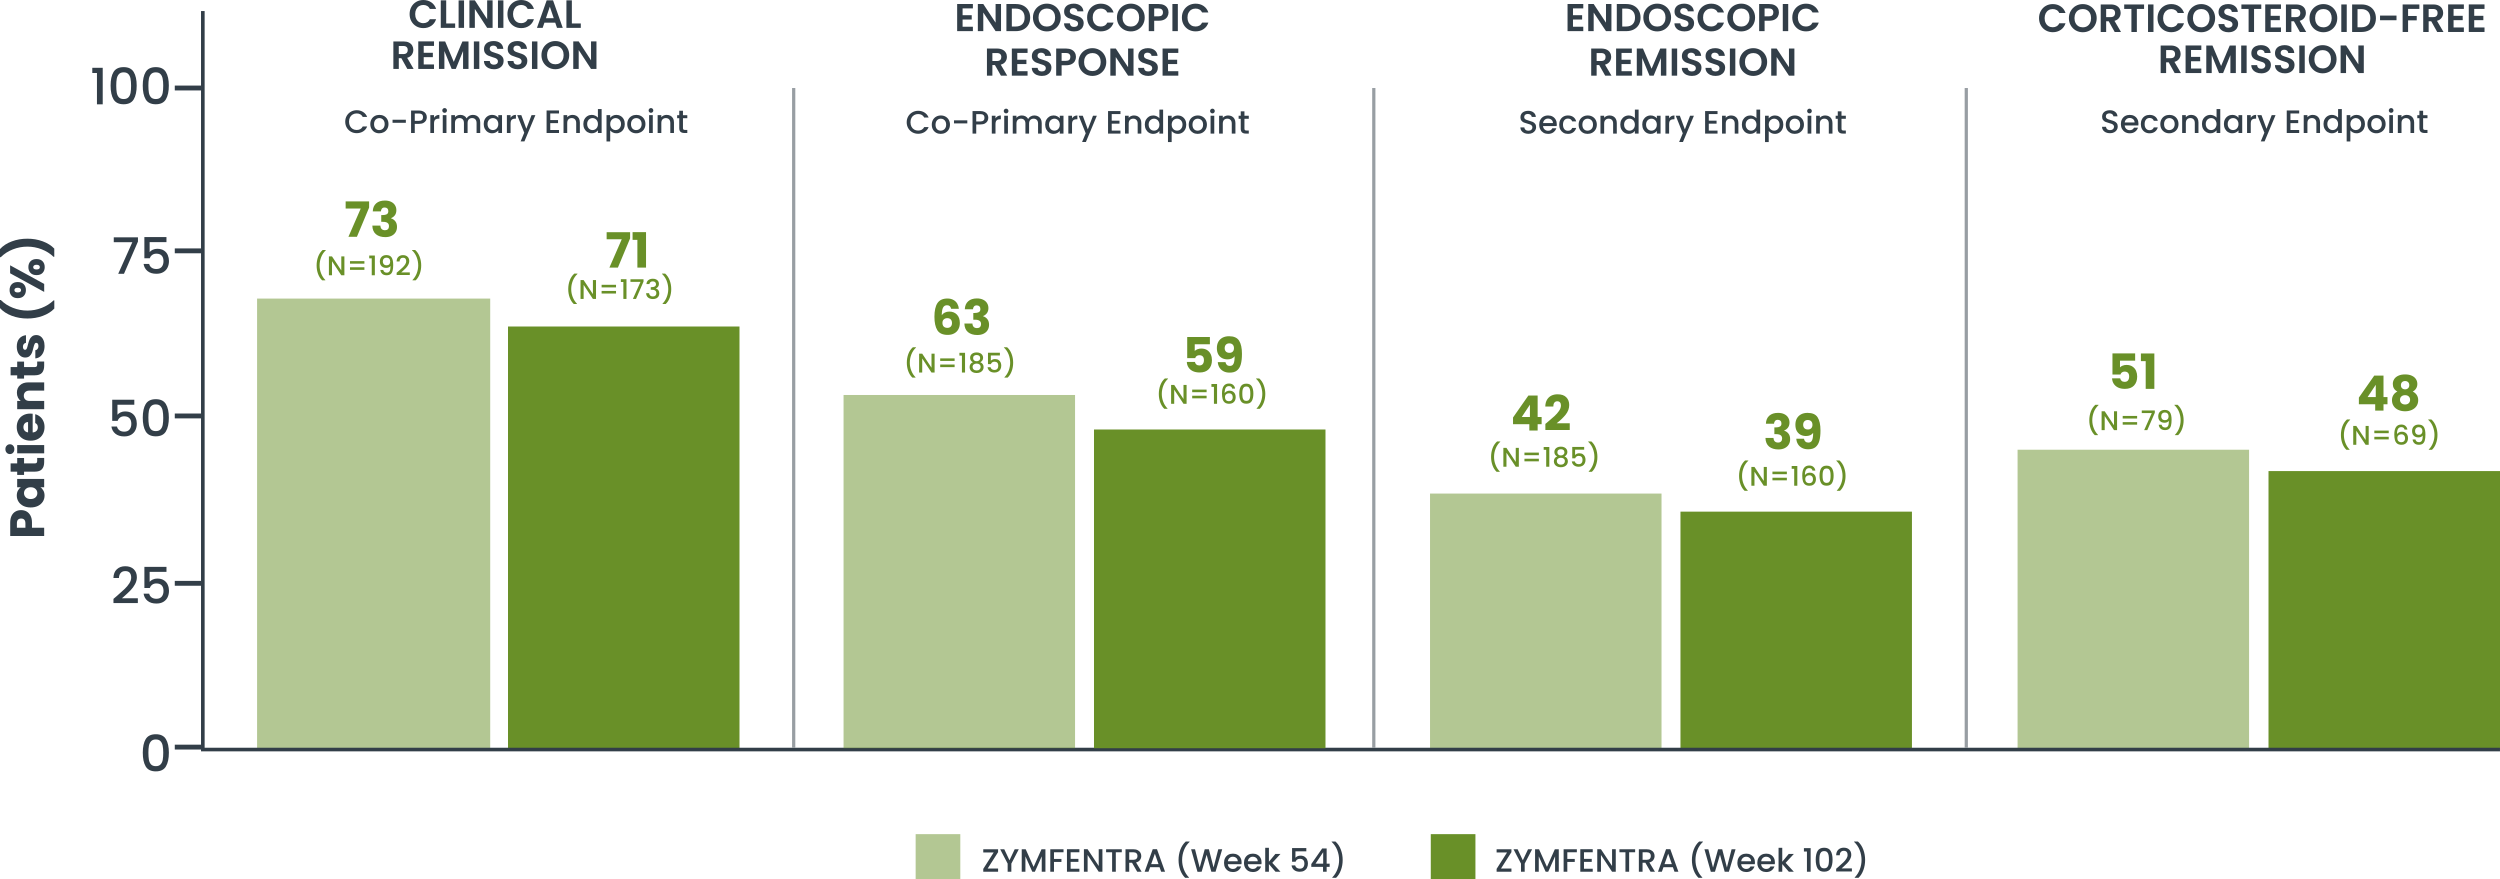
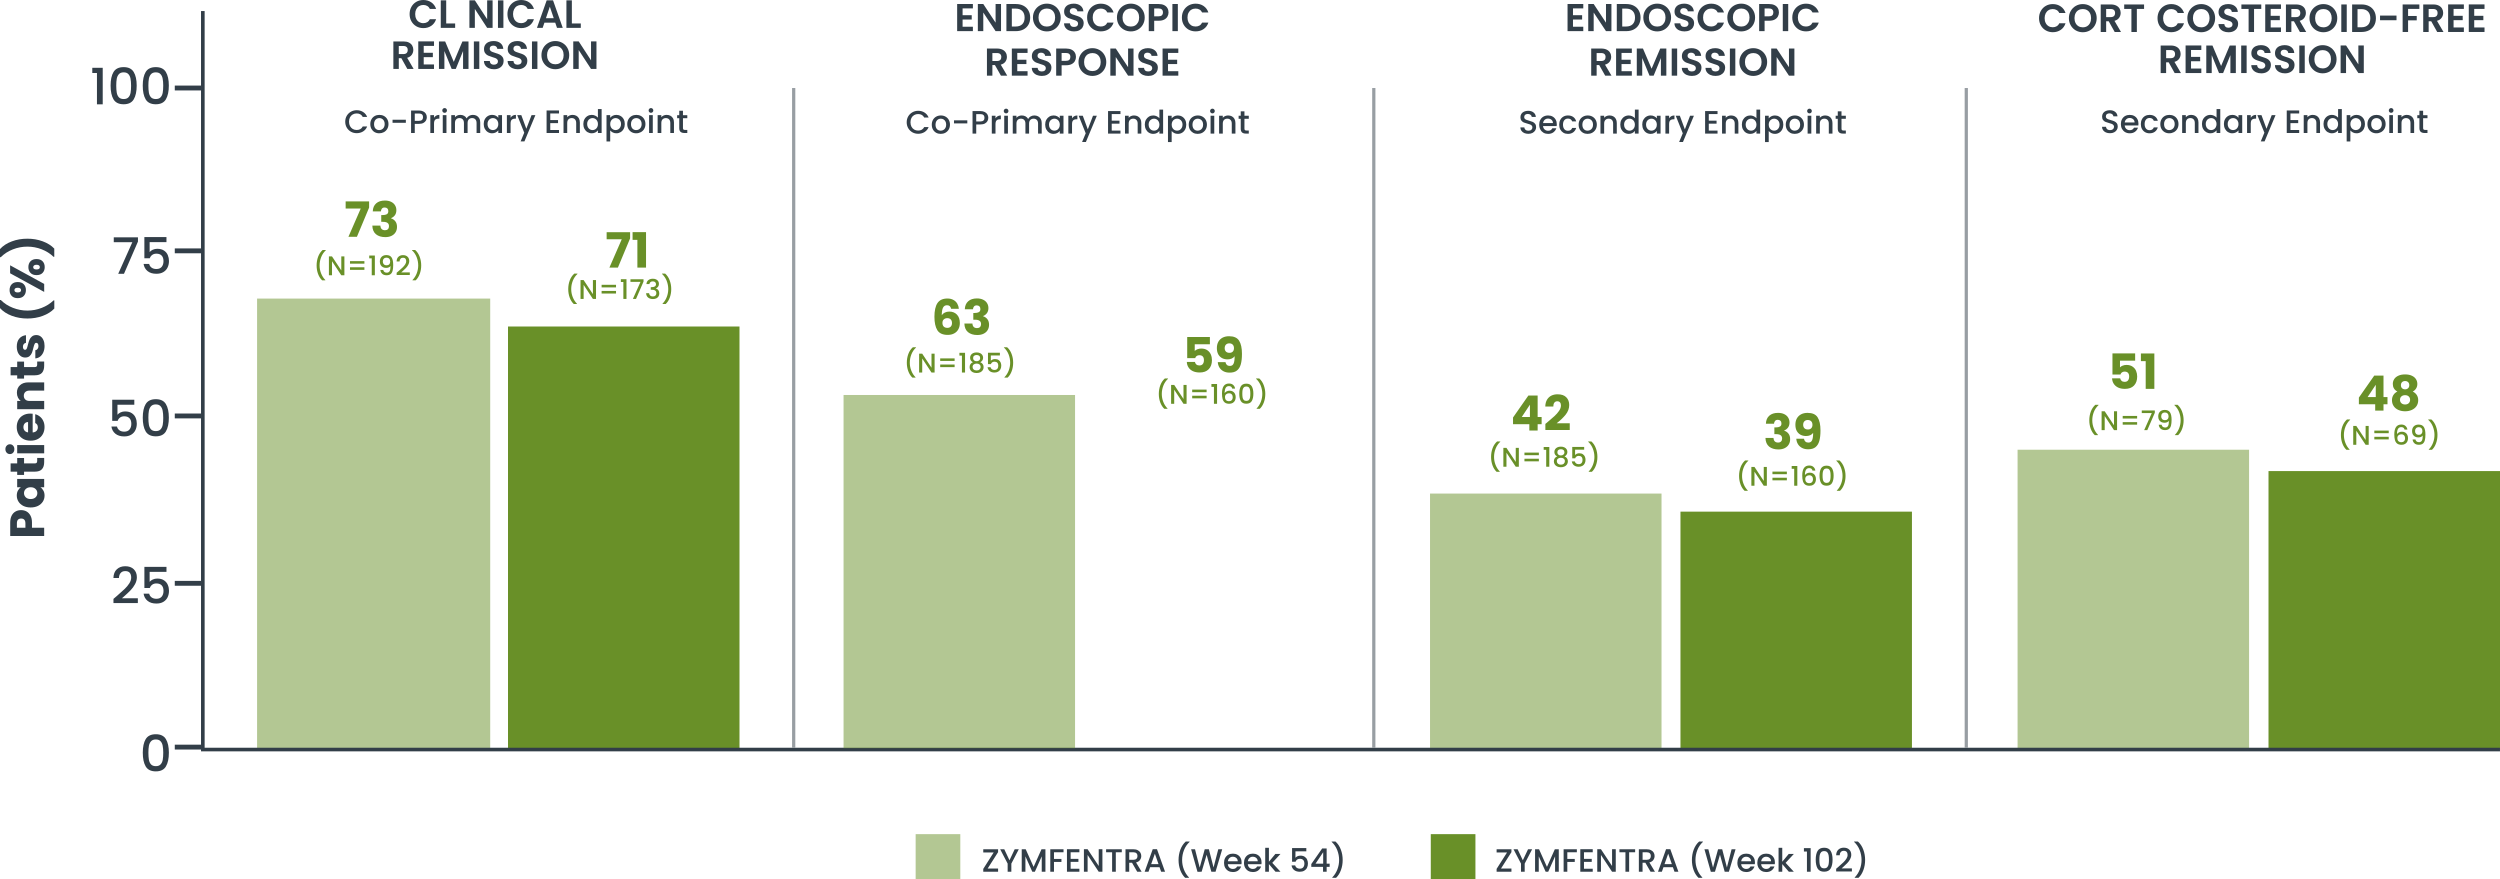
<svg xmlns="http://www.w3.org/2000/svg" id="Layer_2" data-name="Layer 2" viewBox="0 0 1291.62 454.37">
  <defs>
    <style>
      .cls-1, .cls-2 {
        fill: #699028;
      }

      .cls-3 {
        stroke-width: 1.67px;
      }

      .cls-3, .cls-4, .cls-5 {
        fill: none;
        stroke: #323e48;
        stroke-miterlimit: 10;
      }

      .cls-3, .cls-2 {
        isolation: isolate;
        opacity: .5;
      }

      .cls-4 {
        stroke-width: 1.87px;
      }

      .cls-6 {
        fill: #323e48;
      }

      .cls-5 {
        stroke-width: 2.51px;
      }
    </style>
  </defs>
  <g id="Layer_1-2" data-name="Layer 1">
    <path class="cls-2" d="M496.14,430.96h-23.07v23.41h23.07v-23.41Z" />
    <path class="cls-1" d="M762.28,430.96h-23.07v23.41h23.07v-23.41Z" />
    <path class="cls-6" d="M510.26,448.74h5.4v1.65h-7.66v-1.48l5.39-8.49h-5.39v-1.65h7.66v1.49l-5.4,8.48ZM526.36,438.77l-3.85,7.41v4.21h-1.91v-4.21l-3.86-7.41h2.12l2.69,5.7,2.69-5.7h2.11ZM540.12,438.77v11.62h-1.91v-7.96l-3.55,7.96h-1.32l-3.56-7.96v7.96h-1.91v-11.62h2.06l4.08,9.11,4.07-9.11h2.04ZM549.47,438.77v1.55h-4.93v3.43h3.85v1.56h-3.85v5.08h-1.91v-11.62h6.84ZM553.14,440.31v3.41h4.02v1.56h-4.02v3.56h4.52v1.55h-6.42v-11.64h6.42v1.56h-4.52ZM569.56,450.39h-1.91l-5.74-8.68v8.68h-1.91v-11.64h1.91l5.74,8.67v-8.67h1.91v11.64ZM579.57,438.77v1.55h-3.09v10.07h-1.91v-10.07h-3.11v-1.55h8.11ZM587.54,450.39l-2.68-4.65h-1.46v4.65h-1.91v-11.62h4.02c.89,0,1.65.15,2.26.47.62.31,1.09.73,1.39,1.25.31.53.47,1.11.47,1.76,0,.76-.22,1.45-.67,2.07-.43.62-1.11,1.03-2.02,1.26l2.88,4.81h-2.28ZM583.41,444.22h2.11c.71,0,1.25-.18,1.61-.53.37-.36.55-.84.55-1.44s-.18-1.07-.54-1.41c-.36-.34-.9-.52-1.62-.52h-2.11v3.9ZM599.08,448.02h-4.87l-.84,2.37h-1.99l4.17-11.64h2.21l4.16,11.64h-2.01l-.84-2.37ZM598.55,446.46l-1.89-5.4-1.91,5.4h3.8ZM612.3,453.51c-1.09-1.05-1.93-2.39-2.53-4-.58-1.62-.87-3.35-.87-5.2s.31-3.69.94-5.37c.64-1.69,1.57-3.08,2.79-4.17h1.97v.18c-1.28,1.19-2.25,2.6-2.89,4.25-.65,1.65-.97,3.35-.97,5.11s.3,3.31.9,4.88c.6,1.57,1.48,2.95,2.63,4.13v.19h-1.97ZM631.45,438.77l-3.45,11.62h-2.16l-2.44-8.79-2.59,8.79-2.14.02-3.29-11.64h2.02l2.41,9.47,2.61-9.47h2.14l2.42,9.42,2.43-9.42h2.04ZM641.47,445.56c0,.35-.02.66-.07.94h-7.04c.06.73.33,1.32.82,1.77.49.45,1.09.67,1.81.67,1.03,0,1.75-.43,2.17-1.29h2.06c-.28.85-.79,1.55-1.52,2.09-.72.54-1.63.8-2.71.8-.88,0-1.67-.19-2.38-.58-.69-.4-1.24-.96-1.64-1.67-.39-.73-.58-1.56-.58-2.51s.19-1.78.57-2.5c.39-.72.93-1.28,1.62-1.67.7-.39,1.51-.58,2.41-.58s1.64.19,2.33.57c.68.37,1.21.91,1.59,1.6.38.68.57,1.47.57,2.36ZM639.48,444.96c-.01-.7-.26-1.27-.75-1.69-.49-.43-1.1-.64-1.82-.64-.66,0-1.22.21-1.69.64-.47.41-.75.97-.84,1.69h5.1ZM651.79,445.56c0,.35-.02.66-.07.94h-7.04c.06.73.33,1.32.82,1.77.49.45,1.09.67,1.81.67,1.03,0,1.75-.43,2.17-1.29h2.06c-.28.85-.79,1.55-1.52,2.09-.73.54-1.63.8-2.71.8-.88,0-1.67-.19-2.38-.58-.69-.4-1.24-.96-1.64-1.67-.39-.73-.59-1.56-.59-2.51s.19-1.78.57-2.5c.39-.72.93-1.28,1.62-1.67.7-.39,1.51-.58,2.41-.58s1.65.19,2.33.57c.68.37,1.21.91,1.59,1.6.38.68.57,1.47.57,2.36ZM649.8,444.96c-.01-.7-.26-1.27-.75-1.69-.49-.43-1.1-.64-1.82-.64-.66,0-1.22.21-1.69.64-.47.41-.75.97-.84,1.69h5.1ZM657.32,445.79l4.25,4.6h-2.58l-3.41-3.96v3.96h-1.91v-12.37h1.91v7.19l3.34-4.03h2.64l-4.25,4.61ZM674.89,439.84h-5.6v3.33c.23-.31.58-.58,1.04-.79.47-.21.97-.32,1.49-.32.94,0,1.7.2,2.28.61.59.4,1.01.9,1.25,1.52.26.61.39,1.26.39,1.94,0,.82-.16,1.56-.48,2.21-.31.63-.79,1.13-1.42,1.5-.62.37-1.39.55-2.31.55-1.22,0-2.19-.3-2.93-.9-.74-.6-1.18-1.4-1.32-2.39h1.86c.12.52.4.94.82,1.25.42.3.95.45,1.59.45.79,0,1.38-.23,1.77-.71.4-.48.6-1.12.6-1.91s-.2-1.42-.6-1.84c-.4-.44-.99-.65-1.77-.65-.55,0-1.01.14-1.39.41-.37.27-.64.64-.8,1.11h-1.81v-7.04h7.36v1.67ZM677.48,447.85v-1.44l5.62-8.06h2.31v7.85h1.55v1.65h-1.55v2.54h-1.87v-2.54h-6.05ZM683.62,440.29l-3.95,5.91h3.95v-5.91ZM688.32,453.51v-.19c1.15-1.18,2.02-2.56,2.63-4.13.6-1.57.9-3.2.9-4.88s-.32-3.46-.97-5.11c-.65-1.65-1.61-3.06-2.89-4.25v-.18h1.97c1.23,1.09,2.15,2.48,2.78,4.17.64,1.68.95,3.47.95,5.37s-.29,3.58-.89,5.2c-.58,1.61-1.42,2.95-2.51,4h-1.97Z" />
    <path class="cls-6" d="M775.48,448.74h5.4v1.65h-7.66v-1.48l5.39-8.49h-5.39v-1.65h7.66v1.49l-5.4,8.48ZM791.58,438.77l-3.85,7.41v4.21h-1.91v-4.21l-3.86-7.41h2.12l2.69,5.7,2.69-5.7h2.11ZM805.34,438.77v11.62h-1.91v-7.96l-3.55,7.96h-1.32l-3.56-7.96v7.96h-1.91v-11.62h2.06l4.08,9.11,4.06-9.11h2.04ZM814.68,438.77v1.55h-4.93v3.43h3.85v1.56h-3.85v5.08h-1.91v-11.62h6.84ZM818.36,440.31v3.41h4.01v1.56h-4.01v3.56h4.52v1.55h-6.42v-11.64h6.42v1.56h-4.52ZM834.78,450.39h-1.91l-5.74-8.68v8.68h-1.91v-11.64h1.91l5.74,8.67v-8.67h1.91v11.64ZM844.79,438.77v1.55h-3.1v10.07h-1.91v-10.07h-3.11v-1.55h8.11ZM852.76,450.39l-2.68-4.65h-1.46v4.65h-1.91v-11.62h4.01c.89,0,1.65.15,2.26.47.62.31,1.09.73,1.39,1.25.31.53.47,1.11.47,1.76,0,.76-.22,1.45-.67,2.07-.43.62-1.11,1.03-2.02,1.26l2.88,4.81h-2.27ZM848.63,444.22h2.11c.71,0,1.25-.18,1.61-.53.37-.36.55-.84.55-1.44s-.18-1.07-.53-1.41c-.36-.34-.9-.52-1.62-.52h-2.11v3.9ZM864.3,448.02h-4.87l-.84,2.37h-1.99l4.16-11.64h2.21l4.17,11.64h-2.01l-.84-2.37ZM863.76,446.46l-1.89-5.4-1.91,5.4h3.8ZM877.51,453.51c-1.09-1.05-1.93-2.39-2.52-4-.58-1.62-.87-3.35-.87-5.2s.31-3.69.94-5.37c.64-1.69,1.57-3.08,2.79-4.17h1.97v.18c-1.28,1.19-2.25,2.6-2.89,4.25-.65,1.65-.97,3.35-.97,5.11s.3,3.31.9,4.88c.6,1.57,1.48,2.95,2.63,4.13v.19h-1.97ZM896.67,438.77l-3.45,11.62h-2.16l-2.44-8.79-2.59,8.79-2.14.02-3.3-11.64h2.02l2.41,9.47,2.61-9.47h2.14l2.43,9.42,2.42-9.42h2.04ZM906.69,445.56c0,.35-.02.66-.07.94h-7.04c.06.73.33,1.32.82,1.77.49.45,1.09.67,1.81.67,1.03,0,1.75-.43,2.18-1.29h2.06c-.28.85-.79,1.55-1.52,2.09-.72.54-1.63.8-2.71.8-.88,0-1.67-.19-2.38-.58-.69-.4-1.24-.96-1.64-1.67-.39-.73-.59-1.56-.59-2.51s.19-1.78.57-2.5c.39-.72.93-1.28,1.62-1.67.7-.39,1.51-.58,2.41-.58s1.65.19,2.33.57c.68.37,1.21.91,1.59,1.6.38.68.57,1.47.57,2.36ZM904.7,444.96c-.01-.7-.26-1.27-.75-1.69-.49-.43-1.1-.64-1.82-.64-.66,0-1.22.21-1.69.64-.47.41-.75.97-.84,1.69h5.1ZM917.01,445.56c0,.35-.02.66-.07.94h-7.04c.06.73.33,1.32.82,1.77.49.45,1.09.67,1.81.67,1.03,0,1.75-.43,2.17-1.29h2.06c-.28.85-.79,1.55-1.52,2.09-.72.54-1.63.8-2.71.8-.88,0-1.67-.19-2.38-.58-.69-.4-1.24-.96-1.64-1.67-.39-.73-.59-1.56-.59-2.51s.19-1.78.57-2.5c.39-.72.93-1.28,1.62-1.67.7-.39,1.51-.58,2.41-.58s1.64.19,2.33.57c.68.37,1.21.91,1.59,1.6.38.68.57,1.47.57,2.36ZM915.02,444.96c-.01-.7-.26-1.27-.75-1.69-.49-.43-1.1-.64-1.82-.64-.66,0-1.22.21-1.69.64-.47.41-.75.97-.84,1.69h5.1ZM922.54,445.79l4.25,4.6h-2.58l-3.41-3.96v3.96h-1.91v-12.37h1.91v7.19l3.35-4.03h2.64l-4.25,4.61ZM931.99,439.94v-1.74h3.48v12.19h-1.92v-10.45h-1.55ZM938.09,444.14c0-1.93.32-3.44.97-4.52.66-1.09,1.78-1.64,3.38-1.64s2.72.55,3.36,1.64c.66,1.08.99,2.59.99,4.52s-.33,3.48-.99,4.58c-.65,1.09-1.77,1.64-3.36,1.64s-2.72-.55-3.38-1.64c-.65-1.1-.97-2.63-.97-4.58ZM944.92,444.14c0-.91-.06-1.67-.18-2.29-.11-.63-.34-1.14-.7-1.53-.36-.4-.89-.6-1.59-.6s-1.23.2-1.59.6c-.36.39-.6.9-.72,1.53-.11.62-.17,1.38-.17,2.29s.06,1.72.17,2.36c.11.63.35,1.15.7,1.54.37.39.9.58,1.61.58s1.23-.19,1.59-.58c.37-.39.61-.91.72-1.54.11-.64.17-1.43.17-2.36ZM949.86,447.8c1.07-.92,1.91-1.68,2.52-2.27.63-.61,1.15-1.23,1.56-1.88.41-.64.62-1.29.62-1.94s-.16-1.19-.49-1.57c-.31-.38-.81-.57-1.49-.57s-1.17.21-1.53.64c-.36.41-.55.97-.57,1.67h-1.84c.03-1.27.41-2.24,1.14-2.91.73-.68,1.66-1.02,2.79-1.02,1.21,0,2.16.33,2.84,1,.69.67,1.04,1.56,1.04,2.68,0,.8-.21,1.58-.62,2.32-.4.74-.89,1.4-1.46,1.99-.55.58-1.27,1.26-2.14,2.03l-.75.67h5.3v1.59h-8.13v-1.39l1.21-1.04ZM958.24,453.51v-.19c1.15-1.18,2.02-2.56,2.63-4.13.6-1.57.9-3.2.9-4.88s-.32-3.46-.97-5.11c-.65-1.65-1.61-3.06-2.89-4.25v-.18h1.97c1.23,1.09,2.15,2.48,2.78,4.17.63,1.68.95,3.47.95,5.37s-.3,3.58-.89,5.2c-.58,1.61-1.41,2.95-2.51,4h-1.97Z" />
    <path class="cls-6" d="M812.68,4.35v3.51h4.72v2.23h-4.72v3.71h5.32v2.29h-8.13V2.06h8.13v2.29h-5.32ZM832.54,16.09h-2.81l-6.36-9.61v9.61h-2.81V2.06h2.81l6.36,9.64V2.06h2.81v14.03ZM840.21,2.08c1.47,0,2.76.29,3.87.86,1.12.58,1.99,1.4,2.59,2.47.61,1.06.92,2.29.92,3.7s-.31,2.63-.92,3.69c-.6,1.04-1.47,1.85-2.59,2.43-1.11.57-2.4.86-3.87.86h-4.9V2.08h4.9ZM840.11,13.7c1.47,0,2.61-.4,3.41-1.2.8-.8,1.21-1.93,1.21-3.39s-.4-2.6-1.21-3.42c-.8-.83-1.94-1.24-3.41-1.24h-1.99v9.25h1.99ZM856.2,16.23c-1.31,0-2.52-.31-3.61-.92-1.1-.62-1.97-1.47-2.61-2.55-.64-1.1-.96-2.34-.96-3.71s.32-2.59.96-3.68c.64-1.09,1.51-1.95,2.61-2.57,1.1-.61,2.3-.92,3.61-.92s2.53.31,3.61.92c1.1.62,1.96,1.48,2.59,2.57.64,1.09.96,2.31.96,3.68s-.32,2.61-.96,3.71c-.63,1.08-1.49,1.93-2.59,2.55-1.1.61-2.3.92-3.61.92ZM856.2,13.72c.84,0,1.59-.18,2.23-.56.64-.39,1.14-.94,1.51-1.64.36-.71.54-1.54.54-2.47s-.18-1.76-.54-2.45c-.36-.71-.86-1.25-1.51-1.63-.64-.37-1.39-.56-2.23-.56s-1.59.19-2.25.56c-.64.38-1.14.92-1.51,1.63-.36.69-.54,1.51-.54,2.45s.18,1.76.54,2.47c.36.7.86,1.25,1.51,1.64.66.38,1.4.56,2.25.56ZM870.3,16.23c-.98,0-1.86-.16-2.65-.5-.78-.33-1.39-.82-1.85-1.44-.46-.63-.69-1.38-.7-2.23h3.01c.04.57.24,1.03.6,1.36.38.34.88.5,1.53.5s1.17-.15,1.55-.46c.37-.32.56-.73.56-1.24,0-.42-.13-.76-.38-1.03-.25-.26-.58-.47-.96-.62-.38-.16-.9-.33-1.57-.52-.91-.27-1.65-.53-2.23-.78-.56-.27-1.05-.67-1.46-1.19-.4-.53-.6-1.24-.6-2.12,0-.83.21-1.56.62-2.17.42-.62,1-1.09,1.75-1.41.75-.33,1.61-.5,2.57-.5,1.45,0,2.62.36,3.51,1.06.91.7,1.41,1.68,1.51,2.93h-3.09c-.03-.48-.23-.87-.62-1.18-.38-.32-.88-.48-1.51-.48-.55,0-.99.14-1.33.42-.32.28-.48.69-.48,1.22,0,.38.12.69.36.95.26.24.56.44.92.6.37.15.9.32,1.57.52.91.27,1.65.54,2.23.81.58.26,1.07.66,1.48,1.2.42.53.62,1.24.62,2.11,0,.75-.19,1.44-.58,2.08-.39.65-.96,1.16-1.71,1.55-.75.37-1.64.56-2.67.56ZM877.01,9.07c0-1.38.31-2.61.92-3.7.63-1.09,1.48-1.94,2.55-2.55,1.08-.61,2.3-.92,3.63-.92,1.57,0,2.94.4,4.12,1.2,1.18.81,2,1.92,2.47,3.34h-3.23c-.32-.67-.78-1.17-1.37-1.51-.58-.33-1.24-.5-2.01-.5-.82,0-1.55.19-2.19.58-.63.38-1.12.91-1.49,1.61-.35.69-.52,1.51-.52,2.45s.17,1.74.52,2.45c.36.69.86,1.23,1.49,1.62.64.38,1.37.56,2.19.56.76,0,1.43-.16,2.01-.5.59-.35,1.04-.86,1.37-1.52h3.23c-.47,1.43-1.29,2.55-2.47,3.35-1.17.79-2.54,1.18-4.12,1.18-1.34,0-2.55-.3-3.63-.9-1.07-.62-1.92-1.47-2.55-2.55-.61-1.08-.92-2.32-.92-3.69ZM899.6,16.23c-1.31,0-2.52-.31-3.61-.92-1.1-.62-1.97-1.47-2.61-2.55-.64-1.1-.96-2.34-.96-3.71s.32-2.59.96-3.68c.64-1.09,1.51-1.95,2.61-2.57,1.1-.61,2.3-.92,3.61-.92s2.53.31,3.61.92c1.1.62,1.96,1.48,2.59,2.57.64,1.09.96,2.31.96,3.68s-.32,2.61-.96,3.71c-.63,1.08-1.49,1.93-2.59,2.55-1.1.61-2.3.92-3.61.92ZM899.6,13.72c.84,0,1.59-.18,2.23-.56.64-.39,1.14-.94,1.51-1.64.36-.71.54-1.54.54-2.47s-.18-1.76-.54-2.45c-.36-.71-.86-1.25-1.51-1.63-.64-.37-1.39-.56-2.23-.56s-1.59.19-2.25.56c-.64.38-1.14.92-1.51,1.63-.36.69-.54,1.51-.54,2.45s.18,1.76.54,2.47c.36.7.86,1.25,1.51,1.64.66.38,1.41.56,2.25.56ZM919.08,6.42c0,.75-.18,1.45-.54,2.1-.35.66-.9,1.19-1.67,1.59-.75.4-1.7.6-2.85.6h-2.35v5.38h-2.81V2.08h5.16c1.08,0,2.01.19,2.77.56.76.38,1.33.89,1.71,1.55.39.65.58,1.4.58,2.23ZM913.9,8.44c.78,0,1.35-.17,1.73-.52.38-.36.56-.86.56-1.5,0-1.37-.76-2.05-2.29-2.05h-2.23v4.07h2.23ZM923.88,2.08v14.01h-2.81V2.08h2.81ZM925.98,9.07c0-1.38.31-2.61.92-3.7.63-1.09,1.48-1.94,2.55-2.55,1.08-.61,2.3-.92,3.63-.92,1.57,0,2.94.4,4.11,1.2,1.18.81,2,1.92,2.47,3.34h-3.23c-.32-.67-.78-1.17-1.36-1.51-.57-.33-1.24-.5-2.01-.5-.82,0-1.55.19-2.19.58-.63.38-1.12.91-1.49,1.61-.35.69-.52,1.51-.52,2.45s.17,1.74.52,2.45c.36.69.86,1.23,1.49,1.62.64.38,1.37.56,2.19.56.76,0,1.43-.16,2.01-.5.59-.35,1.04-.86,1.36-1.52h3.23c-.47,1.43-1.29,2.55-2.47,3.35-1.16.79-2.54,1.18-4.11,1.18-1.34,0-2.55-.3-3.63-.9-1.07-.62-1.92-1.47-2.55-2.55-.61-1.08-.92-2.32-.92-3.69ZM829.32,39.09l-3.09-5.46h-1.33v5.46h-2.81v-14.01h5.26c1.08,0,2.01.2,2.77.58s1.33.89,1.71,1.55c.39.64.58,1.36.58,2.17,0,.92-.27,1.76-.8,2.51-.53.73-1.33,1.24-2.39,1.52l3.35,5.68h-3.25ZM824.9,31.52h2.35c.76,0,1.33-.18,1.71-.54.38-.37.56-.89.56-1.54s-.19-1.14-.56-1.49c-.38-.36-.94-.54-1.71-.54h-2.35v4.11ZM837.76,27.35v3.51h4.72v2.23h-4.72v3.71h5.32v2.29h-8.13v-14.03h8.13v2.29h-5.32ZM860.91,25.08v14.01h-2.81v-9.11l-3.75,9.11h-2.13l-3.77-9.11v9.11h-2.81v-14.01h3.19l4.46,10.42,4.46-10.42h3.17ZM866.5,25.08v14.01h-2.81v-14.01h2.81ZM874.11,39.23c-.98,0-1.86-.16-2.65-.5-.78-.33-1.39-.82-1.85-1.44-.46-.63-.69-1.38-.7-2.23h3.01c.04.57.24,1.03.6,1.36.38.34.88.5,1.53.5s1.17-.15,1.55-.46c.38-.32.56-.73.56-1.24,0-.42-.13-.76-.38-1.03-.25-.26-.58-.47-.96-.62-.37-.16-.9-.33-1.57-.52-.91-.27-1.65-.53-2.23-.78-.56-.27-1.05-.67-1.47-1.19-.4-.53-.6-1.24-.6-2.12,0-.83.21-1.56.62-2.17.42-.62,1-1.09,1.75-1.41.75-.33,1.61-.5,2.57-.5,1.44,0,2.62.36,3.51,1.06.91.7,1.41,1.68,1.5,2.93h-3.09c-.03-.48-.23-.87-.62-1.18-.38-.32-.88-.48-1.51-.48-.55,0-.99.14-1.32.42-.32.28-.48.69-.48,1.22,0,.38.12.69.36.95.25.24.56.44.92.6.38.15.9.32,1.57.52.91.27,1.65.54,2.23.81.58.26,1.07.66,1.49,1.2.41.53.62,1.24.62,2.11,0,.75-.19,1.44-.58,2.08-.39.65-.96,1.16-1.71,1.55-.75.37-1.64.56-2.67.56ZM886.34,39.23c-.98,0-1.86-.16-2.65-.5-.78-.33-1.39-.82-1.85-1.44-.46-.63-.69-1.38-.7-2.23h3.01c.04.57.24,1.03.6,1.36.38.34.88.5,1.52.5s1.17-.15,1.55-.46c.38-.32.56-.73.56-1.24,0-.42-.13-.76-.38-1.03-.26-.26-.58-.47-.96-.62-.38-.16-.9-.33-1.57-.52-.91-.27-1.65-.53-2.23-.78-.56-.27-1.05-.67-1.46-1.19-.4-.53-.6-1.24-.6-2.12,0-.83.21-1.56.62-2.17.42-.62,1-1.09,1.75-1.41.75-.33,1.61-.5,2.57-.5,1.45,0,2.62.36,3.51,1.06.91.7,1.41,1.68,1.51,2.93h-3.09c-.03-.48-.23-.87-.62-1.18-.37-.32-.88-.48-1.51-.48-.55,0-.99.14-1.32.42-.32.28-.48.69-.48,1.22,0,.38.12.69.36.95.25.24.56.44.92.6.38.15.9.32,1.57.52.91.27,1.65.54,2.23.81.58.26,1.07.66,1.48,1.2.42.53.62,1.24.62,2.11,0,.75-.19,1.44-.58,2.08-.39.65-.96,1.16-1.71,1.55-.75.37-1.64.56-2.67.56ZM896.55,25.08v14.01h-2.81v-14.01h2.81ZM905.83,39.23c-1.31,0-2.52-.31-3.61-.92-1.1-.62-1.97-1.47-2.61-2.55-.64-1.1-.96-2.34-.96-3.71s.32-2.59.96-3.68c.64-1.09,1.51-1.95,2.61-2.57,1.1-.61,2.3-.92,3.61-.92s2.53.31,3.61.92c1.1.62,1.96,1.48,2.59,2.57.64,1.09.96,2.31.96,3.68s-.32,2.61-.96,3.71c-.63,1.08-1.49,1.93-2.59,2.55-1.1.61-2.3.92-3.61.92ZM905.83,36.72c.84,0,1.59-.18,2.23-.56.64-.39,1.14-.94,1.51-1.64.36-.71.54-1.54.54-2.47s-.18-1.76-.54-2.45c-.36-.71-.86-1.25-1.51-1.63-.64-.37-1.39-.56-2.23-.56s-1.59.19-2.25.56c-.64.38-1.14.92-1.51,1.63-.36.69-.54,1.51-.54,2.45s.18,1.76.54,2.47c.36.7.86,1.25,1.51,1.64.66.38,1.41.56,2.25.56ZM927.07,39.09h-2.81l-6.36-9.61v9.61h-2.81v-14.03h2.81l6.36,9.64v-9.64h2.81v14.03Z" />
    <path class="cls-2" d="M253.26,154.26h-120.44v232.56h120.44v-232.56Z" />
    <path class="cls-1" d="M382.06,168.69h-119.6v218.13h119.6v-218.13Z" />
    <path class="cls-2" d="M858.42,255h-119.6v131.55h119.6v-131.55Z" />
    <path class="cls-1" d="M987.8,264.34h-119.59v122.22h119.59v-122.22Z" />
    <path class="cls-2" d="M1161.98,232.35h-119.6v154.47h119.6v-154.47Z" />
    <path class="cls-1" d="M1291.62,243.38h-119.6v143.44h119.6v-143.44Z" />
    <path class="cls-6" d="M73.77,388.88c0-2.99.5-5.32,1.5-7,1.02-1.69,2.77-2.54,5.24-2.54s4.21.85,5.21,2.54c1.02,1.68,1.53,4.01,1.53,7s-.51,5.39-1.53,7.1c-1,1.7-2.74,2.55-5.21,2.55s-4.22-.85-5.24-2.55c-1-1.71-1.5-4.08-1.5-7.1ZM84.34,388.88c0-1.4-.1-2.58-.29-3.55-.17-.97-.54-1.76-1.09-2.36-.55-.62-1.37-.93-2.46-.93s-1.91.31-2.46.93c-.55.6-.92,1.39-1.11,2.36-.17.97-.26,2.15-.26,3.55s.09,2.67.26,3.66c.17.98.54,1.78,1.09,2.38.57.61,1.4.91,2.49.91s1.91-.3,2.46-.91c.57-.6.94-1.4,1.11-2.38.17-.99.26-2.21.26-3.66Z" />
    <path class="cls-6" d="M60.49,307.81c1.66-1.44,2.96-2.61,3.92-3.53.97-.93,1.77-1.9,2.41-2.9.64-1.01.96-2.01.96-3.01s-.25-1.85-.75-2.44c-.48-.59-1.25-.88-2.31-.88s-1.82.33-2.39.99c-.55.63-.85,1.5-.88,2.59h-2.85c.05-1.97.64-3.48,1.76-4.51,1.14-1.06,2.58-1.58,4.33-1.58,1.88,0,3.35.51,4.41,1.55,1.07,1.04,1.61,2.42,1.61,4.15,0,1.24-.32,2.44-.96,3.6-.62,1.14-1.37,2.17-2.26,3.09-.86.9-1.97,1.94-3.32,3.14l-1.17,1.03h8.22v2.47h-12.6v-2.16l1.87-1.6ZM86,295.46h-8.69v5.16c.36-.48.9-.89,1.61-1.21.73-.33,1.49-.5,2.31-.5,1.45,0,2.63.31,3.53.94.92.62,1.57,1.41,1.95,2.36.4.95.6,1.95.6,3,0,1.28-.25,2.42-.75,3.43-.48.98-1.22,1.76-2.2,2.33-.97.57-2.16.85-3.58.85-1.88,0-3.4-.46-4.54-1.4-1.14-.93-1.82-2.16-2.05-3.7h2.88c.19.81.61,1.46,1.27,1.94.66.47,1.48.7,2.46.7,1.23,0,2.14-.37,2.75-1.11.62-.75.93-1.73.93-2.96s-.31-2.19-.93-2.85c-.62-.67-1.54-1.01-2.75-1.01-.85,0-1.57.21-2.15.65-.57.41-.99.98-1.25,1.71h-2.8v-10.92h11.41v2.59Z" />
    <path class="cls-6" d="M69.38,209.12h-8.69v5.16c.36-.48.9-.89,1.61-1.22.73-.33,1.49-.49,2.31-.49,1.45,0,2.63.31,3.53.93.92.62,1.56,1.41,1.94,2.36.4.95.6,1.96.6,3.01,0,1.28-.25,2.42-.75,3.42-.48.99-1.22,1.76-2.2,2.34-.97.57-2.16.85-3.58.85-1.88,0-3.4-.47-4.54-1.4-1.14-.93-1.82-2.17-2.05-3.71h2.88c.19.82.61,1.46,1.27,1.95.66.46,1.48.7,2.46.7,1.23,0,2.14-.37,2.75-1.12.62-.74.93-1.73.93-2.95s-.31-2.2-.93-2.85c-.62-.68-1.54-1.02-2.75-1.02-.85,0-1.56.22-2.15.65-.57.42-.99.99-1.24,1.71h-2.8v-10.91h11.41v2.59ZM73.76,215.78c0-2.99.5-5.32,1.5-7,1.02-1.69,2.76-2.54,5.24-2.54s4.21.85,5.21,2.54c1.02,1.68,1.53,4.01,1.53,7s-.51,5.4-1.53,7.11c-1,1.69-2.74,2.54-5.21,2.54s-4.22-.85-5.24-2.54c-1-1.71-1.5-4.08-1.5-7.11ZM84.33,215.78c0-1.4-.1-2.58-.29-3.55-.17-.97-.54-1.75-1.09-2.36-.55-.62-1.37-.93-2.46-.93s-1.91.31-2.46.93c-.55.61-.93,1.39-1.11,2.36-.17.97-.26,2.15-.26,3.55s.09,2.67.26,3.66c.17.99.54,1.78,1.09,2.39.57.6,1.4.9,2.49.9s1.91-.3,2.46-.9c.57-.61.94-1.4,1.12-2.39s.26-2.2.26-3.66Z" />
    <path class="cls-6" d="M71.27,124.83l-7.21,16.62h-2.98l7.29-16.3h-9.59v-2.52h12.5v2.2ZM85.99,125.09h-8.68v5.16c.36-.48.9-.89,1.61-1.22.73-.32,1.49-.49,2.31-.49,1.45,0,2.63.31,3.53.94.92.62,1.56,1.4,1.94,2.35.4.96.6,1.96.6,3.01,0,1.28-.25,2.42-.75,3.42-.48.99-1.22,1.77-2.2,2.34-.97.57-2.16.85-3.58.85-1.88,0-3.4-.46-4.54-1.4-1.14-.93-1.82-2.17-2.05-3.7h2.88c.19.81.61,1.46,1.27,1.94.66.47,1.48.7,2.46.7,1.23,0,2.14-.37,2.75-1.11.62-.75.93-1.73.93-2.96s-.31-2.2-.93-2.85c-.62-.68-1.54-1.01-2.75-1.01-.85,0-1.56.21-2.15.65-.57.41-.99.98-1.25,1.71h-2.8v-10.92h11.41v2.59Z" />
    <path class="cls-6" d="M47.68,37.72v-2.7h5.39v18.9h-2.98v-16.2h-2.41ZM57.14,44.22c0-2.99.5-5.32,1.5-7,1.02-1.69,2.76-2.54,5.24-2.54s4.21.85,5.21,2.54c1.02,1.68,1.53,4.01,1.53,7s-.51,5.4-1.53,7.11c-1,1.69-2.74,2.54-5.21,2.54s-4.22-.85-5.24-2.54c-1-1.71-1.5-4.08-1.5-7.11ZM67.72,44.22c0-1.4-.1-2.58-.28-3.55-.17-.97-.54-1.75-1.09-2.36-.55-.62-1.37-.93-2.46-.93s-1.91.31-2.46.93c-.55.61-.92,1.39-1.11,2.36-.17.97-.26,2.15-.26,3.55s.09,2.68.26,3.66c.17.99.54,1.78,1.09,2.39.57.6,1.4.9,2.49.9s1.91-.3,2.46-.9c.57-.61.94-1.4,1.11-2.39.17-.98.26-2.2.26-3.66ZM73.75,44.22c0-2.99.5-5.32,1.5-7,1.02-1.69,2.77-2.54,5.24-2.54s4.21.85,5.21,2.54c1.02,1.68,1.53,4.01,1.53,7s-.51,5.4-1.53,7.11c-1,1.69-2.74,2.54-5.21,2.54s-4.22-.85-5.24-2.54c-1-1.71-1.5-4.08-1.5-7.11ZM84.33,44.22c0-1.4-.1-2.58-.29-3.55-.17-.97-.54-1.75-1.09-2.36-.55-.62-1.37-.93-2.46-.93s-1.91.31-2.46.93c-.55.61-.92,1.39-1.11,2.36-.17.97-.26,2.15-.26,3.55s.09,2.68.26,3.66c.17.99.54,1.78,1.09,2.39.57.6,1.4.9,2.49.9s1.91-.3,2.46-.9c.57-.61.94-1.4,1.11-2.39.17-.98.26-2.2.26-3.66Z" />
    <path class="cls-6" d="M212.56,3.52c.62-1.11,1.47-1.97,2.55-2.59s2.28-.93,3.62-.93c1.56,0,2.94.41,4.11,1.22,1.18.82,2,1.95,2.47,3.38h-3.23c-.32-.68-.77-1.19-1.36-1.53-.59-.34-1.26-.51-2.02-.51-.82,0-1.54.2-2.17.58-.64.38-1.13.94-1.49,1.64-.35.7-.54,1.54-.54,2.49s.17,1.76.54,2.48c.35.71.85,1.26,1.49,1.64.64.38,1.36.58,2.17.58.76,0,1.44-.17,2.02-.52.58-.35,1.04-.86,1.36-1.54h3.23c-.47,1.46-1.29,2.59-2.46,3.4-1.17.81-2.54,1.21-4.12,1.21-1.34,0-2.54-.3-3.62-.92s-1.92-1.48-2.55-2.58c-.63-1.11-.94-2.35-.94-3.75s.31-2.65.94-3.76h0Z" />
    <path class="cls-6" d="M230.53,12.14h4.62v2.26h-7.43V.18h2.81v11.96Z" />
-     <path class="cls-6" d="M239.75.19v14.21h-2.81V.19h2.81Z" />
    <path class="cls-6" d="M254.5,14.41h-2.81l-6.36-9.77v9.77h-2.81V.16h2.81l6.36,9.78V.16h2.81v14.25Z" />
    <path class="cls-6" d="M260.08.19v14.21h-2.81V.19h2.81Z" />
    <path class="cls-6" d="M263.1,3.52c.62-1.11,1.47-1.97,2.55-2.59,1.08-.62,2.28-.93,3.62-.93,1.56,0,2.94.41,4.12,1.22,1.18.82,2,1.95,2.47,3.38h-3.23c-.32-.68-.77-1.19-1.35-1.53-.59-.34-1.25-.51-2.02-.51-.82,0-1.54.2-2.17.58-.64.39-1.13.94-1.49,1.64-.35.7-.54,1.54-.54,2.49s.18,1.76.54,2.48c.35.71.85,1.26,1.49,1.64.64.39,1.36.58,2.17.58.76,0,1.44-.17,2.02-.52.59-.35,1.04-.86,1.35-1.54h3.23c-.47,1.46-1.29,2.59-2.46,3.4-1.17.81-2.54,1.21-4.12,1.21-1.34,0-2.54-.3-3.62-.92-1.08-.62-1.92-1.48-2.55-2.58-.63-1.11-.94-2.35-.94-3.75s.31-2.65.94-3.76h0Z" />
    <path class="cls-6" d="M286.86,11.7h-5.58l-.92,2.71h-2.95l5.04-14.25h3.27l5.03,14.25h-2.97l-.92-2.71ZM286.09,9.41l-2.02-5.95-2.02,5.95h4.06,0Z" />
    <path class="cls-6" d="M295.45,12.14h4.62v2.26h-7.43V.18h2.81v11.96Z" />
    <path class="cls-6" d="M210.45,35.62l-3.09-5.54h-1.32v5.54h-2.81v-14.21h5.26c1.09,0,2.01.19,2.77.57.76.39,1.34.91,1.71,1.57.38.67.57,1.4.57,2.21,0,.93-.27,1.78-.8,2.54-.54.75-1.33,1.27-2.39,1.56l3.35,5.76h-3.25,0ZM206.03,27.94h2.35c.76,0,1.33-.18,1.71-.56.38-.37.56-.89.56-1.56s-.18-1.15-.56-1.52c-.38-.36-.94-.54-1.71-.54h-2.35v4.17h0Z" />
    <path class="cls-6" d="M218.91,23.71v3.56h4.72v2.26h-4.72v3.77h5.32v2.32h-8.13v-14.24h8.13v2.33h-5.32Z" />
    <path class="cls-6" d="M242.05,21.41v14.21h-2.81v-9.25l-3.76,9.25h-2.12l-3.77-9.25v9.25h-2.81v-14.21h3.2l4.46,10.57,4.46-10.57h3.17,0Z" />
    <path class="cls-6" d="M247.63,21.41v14.21h-2.81v-14.21h2.81Z" />
    <path class="cls-6" d="M252.59,35.26c-.79-.34-1.4-.83-1.86-1.47-.45-.64-.68-1.39-.7-2.26h3.01c.04.59.24,1.05.61,1.39s.87.51,1.51.51,1.17-.17,1.55-.48c.38-.32.56-.74.56-1.26,0-.42-.13-.76-.39-1.03-.25-.27-.57-.49-.95-.65-.39-.15-.9-.33-1.57-.51-.91-.28-1.65-.55-2.22-.81s-1.05-.66-1.46-1.21c-.41-.53-.61-1.25-.61-2.14,0-.84.21-1.58.62-2.2.42-.63.99-1.1,1.75-1.44.75-.33,1.61-.5,2.57-.5,1.45,0,2.62.36,3.52,1.07.9.72,1.4,1.71,1.5,2.99h-3.09c-.02-.49-.23-.89-.61-1.21-.38-.33-.89-.48-1.51-.48-.55,0-.99.15-1.31.43-.33.28-.49.69-.49,1.24,0,.38.12.69.37.95.24.25.55.45.92.61.37.15.89.34,1.56.54.91.27,1.66.54,2.22.81.58.28,1.07.68,1.49,1.23.42.54.62,1.25.62,2.14,0,.76-.19,1.46-.59,2.12-.38.65-.95,1.17-1.71,1.56-.75.39-1.64.58-2.67.58s-1.86-.17-2.64-.51h.02Z" />
    <path class="cls-6" d="M264.82,35.26c-.79-.34-1.4-.83-1.86-1.47-.45-.64-.69-1.39-.7-2.26h3.01c.04.59.24,1.05.61,1.39s.87.51,1.51.51,1.17-.17,1.55-.48c.38-.31.56-.74.56-1.26,0-.42-.12-.76-.38-1.03-.25-.27-.57-.49-.95-.65-.38-.15-.9-.33-1.57-.51-.91-.28-1.65-.55-2.22-.81-.57-.26-1.05-.66-1.46-1.21-.41-.54-.61-1.25-.61-2.14,0-.84.21-1.58.62-2.2.42-.63,1-1.1,1.75-1.44.75-.33,1.61-.5,2.57-.5,1.45,0,2.62.36,3.52,1.07.9.72,1.4,1.71,1.5,2.99h-3.09c-.03-.49-.23-.89-.61-1.21-.38-.33-.89-.48-1.51-.48-.55,0-.99.15-1.31.43s-.49.69-.49,1.24c0,.38.12.69.38.95.24.25.55.45.92.61.37.15.89.34,1.56.54.91.27,1.66.54,2.22.81.57.28,1.07.68,1.49,1.23.42.54.62,1.25.62,2.14,0,.76-.19,1.46-.59,2.12-.38.65-.95,1.17-1.71,1.56-.75.39-1.64.58-2.67.58s-1.86-.17-2.64-.51h0Z" />
    <path class="cls-6" d="M277.65,21.41v14.21h-2.81v-14.21h2.81Z" />
    <path class="cls-6" d="M283.31,34.83c-1.1-.63-1.97-1.5-2.61-2.6-.64-1.1-.96-2.36-.96-3.76s.32-2.63.96-3.74c.64-1.1,1.51-1.96,2.61-2.59,1.1-.63,2.3-.94,3.61-.94s2.53.32,3.62.94c1.09.63,1.96,1.49,2.59,2.59.64,1.11.95,2.36.95,3.74s-.32,2.65-.95,3.76c-.64,1.1-1.51,1.97-2.6,2.6-1.1.62-2.3.93-3.61.93s-2.52-.31-3.61-.93ZM289.15,32.64c.64-.39,1.15-.95,1.51-1.67.36-.72.54-1.55.54-2.5s-.18-1.78-.54-2.5c-.36-.71-.86-1.25-1.51-1.63-.64-.39-1.39-.57-2.22-.57s-1.59.18-2.24.57c-.65.38-1.15.92-1.51,1.63-.36.72-.54,1.55-.54,2.5s.18,1.78.54,2.5c.36.72.87,1.28,1.51,1.67.65.39,1.4.57,2.24.57s1.59-.19,2.22-.57Z" />
    <path class="cls-6" d="M308.16,35.62h-2.81l-6.37-9.76v9.76h-2.81v-14.24h2.81l6.37,9.78v-9.78h2.81v14.24Z" />
    <path class="cls-6" d="M1054.4,5.63c.62-1.1,1.47-1.97,2.55-2.59s2.28-.93,3.62-.93c1.56,0,2.94.41,4.11,1.23,1.18.81,2,1.94,2.47,3.38h-3.23c-.31-.68-.77-1.19-1.35-1.53-.59-.34-1.26-.51-2.02-.51-.82,0-1.54.19-2.17.58-.64.39-1.13.93-1.49,1.63-.35.71-.54,1.54-.54,2.49s.18,1.77.54,2.48c.35.71.85,1.26,1.49,1.65.63.39,1.36.57,2.17.57.76,0,1.44-.17,2.02-.52.58-.34,1.04-.85,1.35-1.53h3.23c-.47,1.45-1.29,2.58-2.46,3.39-1.17.81-2.54,1.22-4.12,1.22-1.34,0-2.54-.31-3.62-.93-1.08-.62-1.93-1.47-2.55-2.58-.63-1.1-.94-2.35-.94-3.75s.31-2.65.94-3.76h0Z" />
    <path class="cls-6" d="M1072.46,15.73c-1.09-.63-1.96-1.49-2.6-2.6-.65-1.1-.97-2.36-.97-3.76s.32-2.63.97-3.73c.64-1.11,1.51-1.97,2.6-2.6,1.1-.63,2.3-.93,3.62-.93s2.53.31,3.62.93c1.09.63,1.96,1.49,2.59,2.6.64,1.1.96,2.35.96,3.73s-.32,2.65-.96,3.76c-.63,1.11-1.5,1.97-2.6,2.6-1.09.63-2.3.93-3.61.93s-2.52-.31-3.62-.93ZM1078.3,13.54c.65-.39,1.15-.94,1.51-1.66.36-.73.54-1.56.54-2.51s-.18-1.78-.54-2.49c-.36-.72-.86-1.26-1.51-1.64-.64-.38-1.39-.57-2.22-.57s-1.59.19-2.25.57c-.65.38-1.15.92-1.51,1.64-.36.71-.54,1.54-.54,2.49s.18,1.78.54,2.51c.36.72.87,1.27,1.51,1.66.66.39,1.4.58,2.25.58s1.59-.2,2.22-.58Z" />
    <path class="cls-6" d="M1092.55,16.52l-3.09-5.54h-1.32v5.54h-2.81V2.3h5.26c1.08,0,2,.2,2.77.58.76.39,1.33.91,1.71,1.57.38.66.57,1.39.57,2.21,0,.93-.27,1.78-.8,2.53-.54.76-1.33,1.28-2.4,1.57l3.36,5.76h-3.26.01ZM1088.14,8.84h2.35c.76,0,1.33-.19,1.7-.56s.56-.89.56-1.56-.18-1.16-.56-1.52c-.37-.37-.94-.55-1.7-.55h-2.35v4.18h0Z" />
    <path class="cls-6" d="M1107.73,2.3v2.3h-3.73v11.92h-2.81V4.6h-3.73v-2.3h10.28-.01Z" />
-     <path class="cls-6" d="M1112.59,2.3v14.22h-2.81V2.3h2.81Z" />
    <path class="cls-6" d="M1115.61,5.63c.62-1.1,1.47-1.97,2.55-2.59,1.08-.62,2.29-.93,3.62-.93,1.57,0,2.94.41,4.12,1.23,1.18.81,2,1.94,2.47,3.38h-3.23c-.32-.68-.77-1.19-1.36-1.53-.58-.34-1.25-.51-2.01-.51-.82,0-1.54.19-2.18.58-.63.39-1.13.93-1.49,1.63-.35.71-.53,1.54-.53,2.49s.18,1.77.53,2.48c.36.71.86,1.26,1.49,1.65.64.39,1.37.57,2.18.57.76,0,1.43-.17,2.01-.52.59-.34,1.04-.85,1.36-1.53h3.23c-.47,1.45-1.29,2.58-2.46,3.39-1.17.81-2.54,1.22-4.13,1.22-1.33,0-2.54-.31-3.62-.93-1.08-.62-1.92-1.47-2.55-2.58-.62-1.1-.93-2.35-.93-3.75s.31-2.65.93-3.76h0Z" />
    <path class="cls-6" d="M1133.66,15.73c-1.1-.63-1.97-1.49-2.61-2.6-.64-1.1-.96-2.36-.96-3.76s.32-2.63.96-3.73c.64-1.11,1.51-1.97,2.61-2.6,1.09-.63,2.3-.93,3.61-.93s2.54.31,3.62.93c1.09.63,1.96,1.49,2.6,2.6.63,1.1.95,2.35.95,3.73s-.32,2.65-.95,3.76c-.64,1.11-1.5,1.97-2.6,2.6-1.1.63-2.3.93-3.62.93s-2.52-.31-3.61-.93ZM1139.51,13.54c.64-.39,1.14-.94,1.5-1.66.36-.73.55-1.56.55-2.51s-.19-1.78-.55-2.49c-.36-.72-.86-1.26-1.5-1.64-.65-.38-1.39-.57-2.23-.57s-1.59.19-2.24.57c-.65.38-1.15.92-1.51,1.64-.36.71-.55,1.54-.55,2.49s.19,1.78.55,2.51c.36.72.87,1.27,1.51,1.66s1.4.58,2.24.58,1.59-.2,2.23-.58Z" />
    <path class="cls-6" d="M1148.73,16.15c-.78-.34-1.4-.83-1.85-1.47-.46-.63-.69-1.39-.71-2.25h3.01c.05.58.25,1.04.61,1.38.37.34.87.51,1.52.51s1.17-.16,1.55-.48c.37-.31.56-.73.56-1.25,0-.43-.13-.77-.39-1.04-.25-.27-.57-.48-.95-.64-.39-.16-.91-.33-1.57-.52-.92-.27-1.65-.54-2.22-.81-.57-.26-1.06-.66-1.46-1.2-.41-.54-.62-1.26-.62-2.15,0-.84.21-1.58.62-2.2.42-.63,1-1.1,1.75-1.43.75-.33,1.61-.5,2.57-.5,1.45,0,2.62.35,3.52,1.07.9.71,1.41,1.7,1.5,2.98h-3.1c-.02-.49-.23-.89-.61-1.21-.37-.32-.88-.47-1.51-.47-.55,0-.99.14-1.31.42-.33.29-.5.7-.5,1.24,0,.38.13.7.38.95.24.25.55.46.92.61.37.15.88.34,1.55.54.92.28,1.66.55,2.23.82.57.27,1.07.68,1.49,1.22s.62,1.26.62,2.14c0,.76-.2,1.47-.59,2.12-.38.66-.95,1.17-1.71,1.56-.75.39-1.63.58-2.66.58s-1.86-.17-2.65-.51h.01Z" />
    <path class="cls-6" d="M1168.28,2.3v2.3h-3.73v11.92h-2.81V4.6h-3.73v-2.3h10.28-.01Z" />
    <path class="cls-6" d="M1173.14,4.6v3.57h4.72v2.25h-4.72v3.77h5.32v2.33h-8.13V2.28h8.13v2.32h-5.32Z" />
    <path class="cls-6" d="M1188.24,16.52l-3.09-5.54h-1.32v5.54h-2.81V2.3h5.26c1.08,0,2,.2,2.76.58.77.38,1.34.91,1.72,1.57.38.66.57,1.39.57,2.21,0,.93-.27,1.78-.81,2.53-.53.76-1.33,1.28-2.39,1.57l3.36,5.76h-3.26.01ZM1183.83,8.84h2.35c.76,0,1.33-.19,1.7-.56s.56-.89.56-1.56-.18-1.16-.56-1.52c-.37-.37-.94-.55-1.7-.55h-2.35v4.18h0Z" />
    <path class="cls-6" d="M1196.76,15.73c-1.09-.63-1.96-1.49-2.61-2.6-.64-1.1-.96-2.36-.96-3.76s.32-2.63.96-3.73c.65-1.11,1.52-1.97,2.61-2.6,1.1-.63,2.3-.93,3.62-.93s2.53.31,3.62.93c1.08.63,1.95,1.49,2.59,2.6.64,1.1.95,2.35.95,3.73s-.31,2.65-.95,3.76-1.51,1.97-2.6,2.6c-1.1.63-2.3.93-3.61.93s-2.52-.31-3.62-.93ZM1202.62,13.54c.64-.39,1.14-.94,1.5-1.66.36-.73.55-1.56.55-2.51s-.19-1.78-.55-2.49c-.36-.72-.86-1.26-1.5-1.64-.65-.38-1.39-.57-2.23-.57s-1.59.19-2.24.57c-.65.38-1.15.92-1.51,1.64-.36.71-.54,1.54-.54,2.49s.18,1.78.54,2.51c.36.72.87,1.27,1.51,1.66.65.39,1.4.58,2.24.58s1.59-.2,2.23-.58Z" />
    <path class="cls-6" d="M1212.44,2.3v14.22h-2.81V2.3h2.81Z" />
    <path class="cls-6" d="M1224,3.18c1.13.58,1.99,1.41,2.6,2.49.61,1.08.91,2.34.91,3.76s-.3,2.67-.91,3.74c-.61,1.07-1.47,1.89-2.6,2.47-1.12.59-2.4.88-3.88.88h-4.9V2.3h4.9c1.48,0,2.77.29,3.88.88ZM1223.42,12.88c.8-.82,1.2-1.96,1.2-3.45s-.4-2.64-1.2-3.47c-.81-.83-1.94-1.26-3.41-1.26h-2v9.39h2c1.47,0,2.6-.41,3.41-1.22h0Z" />
    <path class="cls-6" d="M1238.15,8.05v2.4h-8.51v-2.4h8.51Z" />
    <path class="cls-6" d="M1249.96,2.3v2.3h-5.83v3.65h4.47v2.26h-4.47v6.01h-2.81V2.3h8.64Z" />
    <path class="cls-6" d="M1259.17,16.52l-3.09-5.54h-1.32v5.54h-2.81V2.3h5.26c1.08,0,2,.2,2.76.58.77.38,1.34.91,1.72,1.57.38.66.57,1.39.57,2.21,0,.93-.27,1.78-.81,2.53-.53.76-1.32,1.28-2.39,1.57l3.36,5.76h-3.26.01ZM1254.76,8.84h2.35c.76,0,1.33-.19,1.7-.56s.56-.89.56-1.56-.18-1.16-.56-1.52c-.37-.36-.94-.55-1.7-.55h-2.35v4.18h0Z" />
    <path class="cls-6" d="M1267.63,4.6v3.57h4.72v2.25h-4.72v3.77h5.32v2.33h-8.13V2.28h8.13v2.32h-5.32Z" />
    <path class="cls-6" d="M1278.3,4.6v3.57h4.72v2.25h-4.72v3.77h5.32v2.33h-8.13V2.28h8.13v2.32h-5.32Z" />
    <path class="cls-6" d="M1123.53,37.74l-3.09-5.55h-1.32v5.55h-2.82v-14.22h5.27c1.08,0,2,.2,2.76.58.77.38,1.34.91,1.72,1.57.37.66.57,1.39.57,2.2,0,.94-.27,1.79-.81,2.54-.53.76-1.33,1.28-2.39,1.56l3.36,5.77h-3.26.01ZM1119.13,30.06h2.35c.76,0,1.33-.19,1.7-.56s.56-.9.56-1.57-.18-1.15-.56-1.52c-.37-.36-.94-.54-1.7-.54h-2.35v4.18h0Z" />
    <path class="cls-6" d="M1131.99,25.82v3.57h4.72v2.25h-4.72v3.77h5.32v2.33h-8.13v-14.25h8.13v2.33h-5.32Z" />
    <path class="cls-6" d="M1155.14,23.52v14.22h-2.81v-9.25l-3.76,9.25h-2.12l-3.77-9.25v9.25h-2.81v-14.22h3.19l4.46,10.58,4.46-10.58h3.17,0Z" />
    <path class="cls-6" d="M1160.72,23.52v14.22h-2.81v-14.22h2.81Z" />
    <path class="cls-6" d="M1165.68,37.37c-.79-.34-1.41-.83-1.86-1.47-.45-.63-.69-1.39-.7-2.25h3.01c.04.58.24,1.04.61,1.38s.87.51,1.51.51,1.17-.16,1.55-.48c.37-.32.56-.73.56-1.25,0-.43-.13-.77-.39-1.04-.25-.27-.56-.48-.95-.64-.38-.16-.9-.33-1.57-.52-.91-.27-1.65-.54-2.22-.81-.57-.26-1.05-.66-1.46-1.2-.41-.55-.61-1.26-.61-2.15,0-.84.21-1.58.62-2.2.41-.63.99-1.1,1.74-1.43.76-.33,1.61-.5,2.57-.5,1.45,0,2.62.35,3.52,1.07.91.71,1.41,1.7,1.5,2.98h-3.09c-.03-.49-.24-.89-.61-1.21-.39-.32-.89-.48-1.52-.48-.55,0-.99.15-1.31.43-.33.28-.5.7-.5,1.24,0,.38.13.69.37.95.25.25.55.46.92.61s.89.34,1.56.54c.91.28,1.65.55,2.22.82.58.27,1.07.68,1.49,1.22.42.54.62,1.26.62,2.14,0,.76-.19,1.47-.58,2.12s-.96,1.17-1.71,1.56-1.64.58-2.67.58-1.86-.17-2.64-.51h.02Z" />
    <path class="cls-6" d="M1177.89,37.37c-.78-.34-1.4-.83-1.85-1.47-.45-.63-.69-1.39-.7-2.25h3.01c.04.58.24,1.04.61,1.38.36.34.87.51,1.51.51s1.17-.16,1.55-.48c.37-.31.56-.73.56-1.25,0-.43-.13-.77-.39-1.04-.25-.27-.57-.48-.95-.64s-.9-.33-1.57-.52c-.91-.27-1.65-.54-2.22-.81-.57-.26-1.05-.66-1.46-1.2-.41-.54-.61-1.26-.61-2.15,0-.84.21-1.58.62-2.2.41-.63.99-1.1,1.74-1.43.76-.33,1.61-.5,2.57-.5,1.45,0,2.62.35,3.52,1.07.91.71,1.41,1.7,1.5,2.98h-3.1c-.02-.49-.23-.89-.61-1.21-.37-.32-.88-.48-1.51-.48-.55,0-.99.15-1.31.43-.33.29-.5.7-.5,1.24,0,.38.13.69.37.95.25.25.55.46.92.61s.89.34,1.56.54c.91.28,1.65.55,2.22.82.58.27,1.07.68,1.49,1.22.42.54.62,1.26.62,2.14,0,.76-.19,1.47-.59,2.12-.38.65-.95,1.17-1.7,1.56s-1.64.58-2.67.58-1.86-.17-2.64-.51h0Z" />
    <path class="cls-6" d="M1190.74,23.52v14.22h-2.81v-14.22h2.81Z" />
    <path class="cls-6" d="M1196.39,36.95c-1.09-.63-1.96-1.5-2.6-2.6-.65-1.1-.97-2.36-.97-3.76s.32-2.63.97-3.73c.64-1.11,1.51-1.97,2.6-2.6,1.1-.63,2.3-.93,3.62-.93s2.53.31,3.62.93c1.09.63,1.96,1.49,2.59,2.6.64,1.1.96,2.35.96,3.73s-.32,2.65-.96,3.76c-.63,1.1-1.5,1.97-2.6,2.6-1.1.63-2.3.93-3.61.93s-2.52-.31-3.62-.93ZM1202.24,34.76c.65-.39,1.15-.94,1.51-1.67.36-.72.54-1.55.54-2.5s-.17-1.78-.54-2.49c-.37-.72-.86-1.26-1.51-1.64-.64-.38-1.39-.57-2.22-.57s-1.59.19-2.24.57c-.66.38-1.16.92-1.52,1.64-.36.71-.54,1.54-.54,2.49s.18,1.78.54,2.5c.36.73.87,1.28,1.52,1.67.65.39,1.39.58,2.24.58s1.59-.2,2.22-.58Z" />
    <path class="cls-6" d="M1221.25,37.74h-2.81l-6.36-9.76v9.76h-2.81v-14.25h2.81l6.36,9.78v-9.78h2.81v14.25Z" />
    <path class="cls-1" d="M190.7,107.25l-6.3,15.1h-4.39l6.37-14.62h-7.8v-3.67h12.12v3.19ZM192.59,109.21c.07-1.79.65-3.17,1.76-4.14,1.1-.97,2.6-1.46,4.49-1.46,1.26,0,2.33.22,3.21.65.9.44,1.58,1.03,2.03,1.79.47.75.7,1.59.7,2.53,0,1.1-.28,2.01-.83,2.71-.55.68-1.2,1.15-1.93,1.4v.1c.95.32,1.71.85,2.26,1.59.55.73.83,1.68.83,2.83,0,1.04-.24,1.96-.73,2.76-.47.79-1.16,1.41-2.08,1.86-.9.45-1.98.67-3.24.67-2.01,0-3.61-.49-4.82-1.48-1.19-.98-1.82-2.47-1.88-4.46h4.17c.02.73.23,1.32.63,1.75.4.42.99.63,1.76.63.65,0,1.15-.18,1.5-.55.37-.39.55-.89.55-1.51,0-.8-.26-1.38-.78-1.73-.5-.37-1.31-.55-2.43-.55h-.8v-3.49h.8c.85,0,1.54-.14,2.06-.42.53-.3.8-.83.8-1.58,0-.61-.17-1.07-.5-1.41-.33-.33-.79-.5-1.38-.5-.64,0-1.11.19-1.43.58-.3.38-.48.86-.53,1.43h-4.19Z" />
    <path class="cls-1" d="M166.42,144.83c-.91-.88-1.62-2-2.11-3.35-.49-1.35-.73-2.81-.73-4.35s.26-3.09.78-4.5c.53-1.41,1.31-2.57,2.34-3.48h1.65v.15c-1.07.99-1.88,2.17-2.42,3.56-.54,1.38-.81,2.8-.81,4.27s.25,2.77.76,4.08c.5,1.32,1.24,2.47,2.2,3.46v.16h-1.65ZM177.93,142.22h-1.6l-4.8-7.26v7.26h-1.6v-9.74h1.6l4.8,7.25v-7.25h1.6v9.74ZM188.27,134.9v1.34h-7.45v-1.34h7.45ZM188.27,138.08v1.34h-7.45v-1.34h7.45ZM190.76,133.47v-1.45h2.91v10.2h-1.61v-8.75h-1.3ZM198,139.45c.09.47.29.82.6,1.06.31.25.72.37,1.25.37.66,0,1.15-.26,1.46-.79.31-.52.46-1.41.46-2.67-.22.32-.54.56-.95.74-.4.17-.84.25-1.32.25-.61,0-1.16-.12-1.65-.36-.49-.25-.89-.62-1.18-1.11-.28-.49-.42-1.09-.42-1.79,0-1.03.3-1.84.9-2.45.61-.61,1.44-.92,2.49-.92,1.27,0,2.17.42,2.7,1.27.54.84.81,2.13.81,3.88,0,1.2-.1,2.19-.31,2.95-.2.77-.54,1.35-1.04,1.74-.5.39-1.18.59-2.06.59-1,0-1.77-.26-2.31-.79-.54-.52-.85-1.18-.91-1.97h1.47ZM199.78,137.07c.56,0,1-.17,1.32-.52.33-.35.49-.82.49-1.4,0-.64-.17-1.14-.52-1.5-.34-.36-.8-.54-1.39-.54s-1.06.18-1.4.56c-.34.36-.5.84-.5,1.44s.16,1.04.49,1.41c.34.37.84.55,1.51.55ZM205.94,140.05c.9-.77,1.6-1.41,2.11-1.9.52-.51.96-1.03,1.3-1.57.35-.54.52-1.08.52-1.62s-.14-1-.41-1.32c-.26-.32-.68-.48-1.25-.48s-.98.18-1.29.54c-.3.34-.46.81-.48,1.4h-1.54c.03-1.07.35-1.88.95-2.44.62-.57,1.39-.85,2.34-.85,1.02,0,1.81.28,2.38.84.58.56.87,1.3.87,2.24,0,.67-.17,1.32-.52,1.94-.34.62-.74,1.17-1.22,1.67-.47.48-1.06,1.05-1.79,1.69l-.63.56h4.44v1.33h-6.8v-1.16l1.01-.87ZM213.11,144.83v-.16c.96-.99,1.69-2.14,2.2-3.46.5-1.31.76-2.68.76-4.08,0-1.47-.27-2.89-.81-4.27-.54-1.39-1.35-2.57-2.42-3.56v-.15h1.65c1.03.91,1.8,2.07,2.32,3.48.53,1.41.8,2.91.8,4.5s-.25,3-.74,4.35c-.49,1.35-1.19,2.47-2.1,3.35h-1.65Z" />
    <path class="cls-1" d="M325.54,123.15l-6.3,15.1h-4.39l6.37-14.62h-7.8v-3.67h12.12v3.19ZM326.82,123.93v-3.99h6.95v18.31h-4.47v-14.32h-2.48Z" />
    <path class="cls-1" d="M296.42,157.05c-.92-.87-1.62-1.99-2.11-3.34-.48-1.35-.73-2.81-.73-4.36s.26-3.08.78-4.49c.53-1.41,1.31-2.57,2.34-3.49h1.65v.16c-1.07.99-1.88,2.17-2.42,3.55-.54,1.39-.81,2.81-.81,4.27s.25,2.78.76,4.09c.5,1.32,1.24,2.47,2.2,3.46v.15h-1.65ZM307.93,154.45h-1.6l-4.8-7.27v7.27h-1.6v-9.74h1.6l4.8,7.25v-7.25h1.6v9.74ZM318.27,147.13v1.34h-7.45v-1.34h7.45ZM318.27,150.31v1.34h-7.45v-1.34h7.45ZM320.76,145.7v-1.46h2.91v10.21h-1.61v-8.75h-1.3ZM332.48,145.48l-3.89,8.97h-1.61l3.93-8.81h-5.18v-1.35h6.75v1.19ZM333.97,146.76c.06-.86.39-1.54.99-2.03.62-.48,1.4-.72,2.35-.72.65,0,1.22.11,1.69.35.48.23.83.55,1.08.95.24.4.36.85.36,1.36,0,.58-.15,1.07-.46,1.48-.31.41-.68.69-1.11.83v.05c.55.17.98.48,1.29.93.31.44.46,1,.46,1.69,0,.55-.13,1.04-.38,1.47-.25.43-.63.77-1.12,1.02-.49.25-1.09.37-1.78.37-1.01,0-1.84-.26-2.49-.77-.64-.53-.99-1.27-1.04-2.24h1.54c.04.49.23.9.57,1.21.35.31.81.47,1.4.47s1.01-.16,1.32-.47c.31-.31.46-.72.46-1.21,0-.66-.21-1.12-.63-1.39-.41-.28-1.05-.42-1.9-.42h-.36v-1.32h.38c.76,0,1.33-.13,1.72-.37.4-.25.6-.63.6-1.15,0-.45-.14-.8-.43-1.07-.29-.27-.7-.4-1.23-.4s-.93.13-1.22.4c-.29.27-.46.59-.52.98h-1.55ZM342.29,157.05v-.15c.96-.99,1.69-2.14,2.2-3.46.5-1.31.76-2.68.76-4.09s-.27-2.88-.81-4.27c-.54-1.38-1.35-2.56-2.42-3.55v-.16h1.65c1.03.92,1.8,2.08,2.32,3.49.53,1.41.8,2.91.8,4.49s-.25,3.01-.74,4.36c-.48,1.35-1.18,2.47-2.1,3.34h-1.65Z" />
    <path class="cls-1" d="M781.7,219.16v-3.46l7.93-11.34h4.79v11.09h2.06v3.71h-2.06v3.26h-4.29v-3.26h-8.43ZM790.43,209.08l-4.22,6.37h4.22v-6.37ZM798.43,218.99c.57-.45.83-.66.78-.63,1.64-1.36,2.93-2.47,3.86-3.34.95-.87,1.76-1.78,2.41-2.73.65-.96.98-1.88.98-2.79,0-.68-.16-1.22-.48-1.6-.32-.39-.8-.58-1.43-.58s-1.14.24-1.51.73c-.35.47-.53,1.13-.53,2h-4.14c.03-1.42.34-2.6.9-3.56.59-.95,1.35-1.65,2.28-2.11.95-.45,2.01-.67,3.16-.67,1.99,0,3.49.51,4.49,1.53,1.02,1.02,1.53,2.35,1.53,3.99,0,1.79-.61,3.45-1.83,4.99-1.22,1.52-2.78,3.01-4.67,4.47h6.78v3.48h-12.6v-3.18Z" />
    <path class="cls-1" d="M773.2,243.75c-.92-.88-1.62-1.99-2.11-3.35-.48-1.35-.73-2.8-.73-4.35s.26-3.08.78-4.49c.53-1.41,1.31-2.58,2.34-3.49h1.65v.15c-1.07.99-1.88,2.18-2.42,3.56-.54,1.38-.81,2.8-.81,4.27s.25,2.77.76,4.09c.5,1.31,1.24,2.47,2.2,3.46v.15h-1.65ZM784.71,241.15h-1.6l-4.8-7.27v7.27h-1.6v-9.75h1.6l4.8,7.25v-7.25h1.6v9.75ZM795.05,233.82v1.35h-7.45v-1.35h7.45ZM795.05,237v1.35h-7.45v-1.35h7.45ZM797.54,232.4v-1.46h2.91v10.21h-1.61v-8.75h-1.3ZM804.52,235.81c-.97-.48-1.46-1.25-1.46-2.29,0-.51.13-.97.38-1.39.25-.42.63-.75,1.13-.99.5-.26,1.12-.38,1.85-.38s1.33.12,1.83.38c.51.24.9.57,1.15.99.25.42.38.88.38,1.39s-.14.98-.41,1.38c-.26.39-.61.7-1.05.91.53.2.95.52,1.26.97.31.44.46.95.46,1.55s-.15,1.15-.46,1.61c-.31.47-.74.83-1.29,1.08-.55.25-1.18.38-1.88.38s-1.33-.13-1.88-.38c-.54-.25-.97-.61-1.27-1.08-.31-.46-.46-1-.46-1.61s.15-1.13.46-1.57c.31-.43.72-.75,1.25-.95ZM808.26,233.71c0-.52-.16-.92-.49-1.2-.33-.28-.78-.42-1.34-.42s-1,.14-1.33.42c-.33.28-.49.68-.49,1.22,0,.46.17.85.5,1.14.35.29.78.44,1.32.44s.97-.15,1.32-.45c.34-.3.52-.68.52-1.15ZM806.42,236.51c-.62,0-1.12.16-1.51.46-.38.3-.57.74-.57,1.31,0,.53.19.96.56,1.3.37.32.88.49,1.53.49s1.13-.17,1.5-.51c.37-.33.56-.76.56-1.28,0-.56-.19-1-.57-1.31-.37-.3-.87-.46-1.48-.46ZM818.46,232.31h-4.69v2.79c.2-.26.49-.48.87-.66.39-.18.81-.27,1.25-.27.78,0,1.42.17,1.9.51.49.33.85.76,1.05,1.27.22.52.32,1.06.32,1.63,0,.69-.14,1.3-.41,1.84-.26.54-.66.96-1.19,1.26-.52.31-1.17.47-1.93.47-1.02,0-1.83-.26-2.45-.76-.62-.5-.98-1.17-1.11-2h1.55c.1.44.33.79.69,1.05.35.25.8.38,1.33.38.66,0,1.16-.2,1.48-.61.34-.4.5-.93.5-1.59s-.17-1.19-.5-1.54c-.34-.37-.83-.55-1.48-.55-.46,0-.84.12-1.16.35-.31.23-.53.53-.67.93h-1.51v-5.9h6.16v1.4ZM820.79,243.75v-.15c.96-.99,1.69-2.15,2.2-3.46.5-1.32.76-2.68.76-4.09s-.27-2.89-.81-4.27-1.35-2.57-2.42-3.56v-.15h1.65c1.03.91,1.8,2.08,2.32,3.49.53,1.41.8,2.9.8,4.49s-.25,3-.74,4.35c-.48,1.36-1.18,2.47-2.1,3.35h-1.65Z" />
    <path class="cls-1" d="M912.35,218.9c.07-1.79.65-3.17,1.76-4.14,1.1-.97,2.6-1.45,4.49-1.45,1.25,0,2.33.21,3.21.65.9.43,1.58,1.03,2.03,1.78.47.75.7,1.6.7,2.53,0,1.11-.28,2.01-.83,2.71-.55.69-1.2,1.16-1.93,1.41v.1c.95.32,1.71.84,2.26,1.58.55.73.83,1.68.83,2.83,0,1.04-.24,1.96-.73,2.76-.47.79-1.16,1.41-2.08,1.86-.9.45-1.98.68-3.24.68-2.01,0-3.61-.5-4.82-1.48-1.19-.99-1.82-2.48-1.88-4.47h4.16c.02.74.23,1.32.63,1.76.4.42.99.63,1.76.63.65,0,1.15-.19,1.51-.56.37-.38.55-.88.55-1.5,0-.8-.26-1.38-.78-1.73-.5-.37-1.31-.56-2.43-.56h-.8v-3.48h.8c.85,0,1.54-.14,2.06-.43.54-.3.8-.83.8-1.58,0-.6-.17-1.07-.5-1.41-.33-.33-.79-.5-1.38-.5-.64,0-1.11.2-1.43.58-.3.38-.48.86-.53,1.43h-4.19ZM932.01,226.68c.25,1.32,1.02,1.98,2.31,1.98.89,0,1.51-.39,1.88-1.18.37-.78.55-2.06.55-3.84-.37.52-.87.92-1.5,1.21-.64.28-1.35.42-2.13.42-1.07,0-2.02-.21-2.86-.65-.84-.45-1.5-1.11-1.98-1.98-.47-.89-.7-1.96-.7-3.21s.25-2.32.75-3.24c.52-.92,1.25-1.63,2.18-2.13.95-.5,2.07-.75,3.36-.75,2.47,0,4.21.76,5.19,2.3.99,1.54,1.48,3.81,1.48,6.8,0,2.18-.2,3.98-.6,5.4-.39,1.4-1.05,2.47-1.98,3.21-.92.74-2.18,1.1-3.79,1.1-1.27,0-2.36-.25-3.26-.75-.89-.5-1.57-1.16-2.06-1.98-.47-.82-.74-1.72-.8-2.71h3.96ZM934.09,221.89c.7,0,1.26-.21,1.68-.63.42-.44.63-1.02.63-1.76,0-.8-.22-1.42-.65-1.85-.43-.44-1.02-.66-1.76-.66s-1.32.23-1.76.68c-.42.44-.63,1.04-.63,1.81,0,.72.21,1.3.63,1.75.43.44,1.05.66,1.86.66Z" />
    <path class="cls-1" d="M901.33,253.57c-.92-.87-1.62-1.99-2.11-3.34-.48-1.35-.73-2.81-.73-4.36s.26-3.08.78-4.49c.53-1.41,1.31-2.57,2.34-3.49h1.65v.16c-1.07.99-1.88,2.17-2.42,3.55-.54,1.39-.81,2.81-.81,4.27s.25,2.78.76,4.09c.5,1.32,1.24,2.47,2.2,3.46v.15h-1.65ZM912.84,250.97h-1.6l-4.8-7.27v7.27h-1.6v-9.74h1.6l4.8,7.25v-7.25h1.6v9.74ZM923.18,243.65v1.34h-7.45v-1.34h7.45ZM923.18,246.83v1.34h-7.45v-1.34h7.45ZM925.67,242.22v-1.46h2.91v10.21h-1.61v-8.75h-1.3ZM936.41,243.13c-.1-.43-.29-.75-.56-.97-.27-.21-.65-.32-1.13-.32-.74,0-1.29.29-1.65.86-.36.56-.56,1.49-.57,2.8.24-.41.6-.73,1.06-.96.47-.22.97-.33,1.51-.33.62,0,1.16.13,1.62.4.48.27.84.65,1.11,1.15.27.51.41,1.11.41,1.81,0,.65-.13,1.24-.39,1.75-.25.51-.63.92-1.13,1.22-.5.29-1.11.43-1.82.43-.96,0-1.72-.21-2.27-.63-.54-.43-.92-1.03-1.15-1.81-.22-.77-.32-1.74-.32-2.89,0-3.42,1.2-5.13,3.61-5.13.93,0,1.67.25,2.2.76.54.5.86,1.12.95,1.86h-1.47ZM934.72,245.55c-.57,0-1.05.18-1.46.52-.39.34-.59.83-.59,1.47s.18,1.16.55,1.54c.37.37.89.56,1.55.56.59,0,1.05-.18,1.39-.55.34-.36.52-.84.52-1.45,0-.64-.17-1.14-.5-1.51-.33-.39-.81-.58-1.46-.58ZM940.06,245.73c0-1.61.27-2.87.81-3.78.55-.91,1.49-1.37,2.83-1.37s2.27.46,2.81,1.37c.55.91.83,2.17.83,3.78s-.28,2.92-.83,3.84c-.54.92-1.48,1.37-2.81,1.37s-2.28-.45-2.83-1.37c-.54-.92-.81-2.2-.81-3.84ZM945.77,245.73c0-.75-.05-1.39-.15-1.91-.09-.53-.29-.95-.59-1.28-.3-.33-.74-.5-1.33-.5s-1.03.17-1.33.5c-.3.33-.5.75-.6,1.28-.09.52-.14,1.16-.14,1.91,0,.79.05,1.45.14,1.98.09.53.29.96.59,1.29.31.32.76.49,1.34.49s1.03-.17,1.33-.49c.31-.33.51-.76.6-1.29.09-.53.14-1.19.14-1.98ZM949,253.57v-.15c.96-.99,1.69-2.14,2.19-3.46.51-1.31.76-2.68.76-4.09s-.27-2.88-.81-4.27c-.54-1.38-1.35-2.56-2.42-3.55v-.16h1.65c1.02.92,1.8,2.08,2.32,3.49.53,1.41.8,2.91.8,4.49s-.25,3.01-.74,4.36c-.49,1.35-1.19,2.47-2.1,3.34h-1.65Z" />
    <path class="cls-1" d="M1103.12,186.34h-7.83v3.46c.34-.37.8-.67,1.41-.9.6-.24,1.25-.36,1.95-.36,1.26,0,2.29.29,3.11.86.84.57,1.45,1.3,1.84,2.21.38.9.57,1.88.57,2.93,0,1.96-.55,3.51-1.65,4.67-1.11,1.14-2.66,1.7-4.67,1.7-1.34,0-2.5-.22-3.49-.67-.98-.47-1.75-1.12-2.28-1.94-.54-.82-.83-1.76-.88-2.83h4.19c.1.52.34.95.73,1.3.38.34.91.51,1.58.51.79,0,1.37-.26,1.76-.76.38-.5.57-1.17.57-2s-.2-1.45-.6-1.89c-.4-.43-.99-.65-1.76-.65-.56,0-1.03.14-1.4.43-.37.27-.61.63-.73,1.08h-4.14v-10.92h11.72v3.77ZM1106.09,186.59v-3.99h6.95v18.31h-4.47v-14.32h-2.48Z" />
    <path class="cls-1" d="M1082.27,224.82c-.91-.87-1.62-1.99-2.11-3.34-.49-1.36-.73-2.81-.73-4.36s.26-3.08.79-4.49,1.31-2.57,2.33-3.49h1.66v.16c-1.08.99-1.89,2.17-2.43,3.55-.54,1.39-.81,2.81-.81,4.27s.25,2.78.76,4.09c.5,1.32,1.23,2.47,2.2,3.46v.15h-1.66ZM1093.78,222.22h-1.59l-4.8-7.27v7.27h-1.6v-9.74h1.6l4.8,7.25v-7.25h1.59v9.74ZM1104.14,214.9v1.34h-7.45v-1.34h7.45ZM1104.14,218.08v1.34h-7.45v-1.34h7.45ZM1113.29,213.25l-3.89,8.97h-1.61l3.93-8.81h-5.18v-1.35h6.75v1.19ZM1116.8,219.45c.09.46.29.82.6,1.06.31.24.72.37,1.24.37.67,0,1.15-.27,1.46-.79.31-.52.46-1.41.46-2.67-.22.32-.54.56-.95.74-.4.17-.84.25-1.32.25-.6,0-1.15-.12-1.65-.36-.49-.25-.89-.62-1.17-1.11s-.42-1.09-.42-1.79c0-1.03.29-1.84.89-2.45.61-.62,1.44-.92,2.49-.92,1.27,0,2.17.42,2.71,1.27.54.84.81,2.13.81,3.88,0,1.2-.11,2.19-.31,2.95-.2.77-.54,1.35-1.04,1.74-.49.39-1.18.59-2.05.59-1,0-1.77-.27-2.31-.79-.55-.52-.85-1.18-.91-1.97h1.47ZM1118.58,217.07c.56,0,1-.17,1.32-.52.33-.35.49-.82.49-1.4,0-.64-.17-1.14-.52-1.5-.33-.36-.8-.54-1.38-.54s-1.06.18-1.4.56c-.34.36-.51.84-.51,1.44s.16,1.04.49,1.41c.34.37.84.55,1.51.55ZM1123.67,224.82v-.15c.96-.99,1.69-2.14,2.19-3.46.51-1.31.76-2.68.76-4.09s-.27-2.88-.81-4.27c-.54-1.38-1.35-2.56-2.42-3.55v-.16h1.65c1.02.92,1.8,2.08,2.32,3.49.53,1.41.8,2.91.8,4.49s-.25,3-.74,4.36c-.49,1.35-1.19,2.47-2.1,3.34h-1.65Z" />
    <path class="cls-1" d="M1218.71,208.87v-3.46l7.93-11.34h4.79v11.09h2.06v3.71h-2.06v3.27h-4.29v-3.27h-8.43ZM1227.43,198.79l-4.22,6.37h4.22v-6.37ZM1238.6,202.3c-1.57-.84-2.36-2.15-2.36-3.94,0-.9.24-1.72.7-2.46.47-.75,1.18-1.34,2.14-1.78.95-.45,2.12-.68,3.51-.68s2.55.23,3.49.68c.95.44,1.66,1.03,2.13,1.78.47.74.7,1.56.7,2.46s-.22,1.69-.65,2.36c-.42.67-.99,1.2-1.71,1.58.91.44,1.6,1.04,2.09,1.81.48.75.72,1.64.72,2.66,0,1.18-.3,2.21-.9,3.08-.6.86-1.42,1.51-2.46,1.96-1.02.45-2.16.68-3.41.68s-2.4-.23-3.44-.68c-1.02-.45-1.83-1.1-2.43-1.96-.6-.87-.91-1.9-.91-3.08,0-1.04.25-1.93.73-2.69.49-.77,1.17-1.36,2.06-1.78ZM1244.75,199.01c0-.68-.2-1.21-.61-1.58-.38-.38-.9-.57-1.55-.57s-1.18.19-1.58.57c-.39.39-.58.92-.58,1.61,0,.65.2,1.17.6,1.55.4.37.92.56,1.56.56s1.15-.2,1.55-.58c.41-.38.61-.9.61-1.56ZM1242.59,204.16c-.79,0-1.42.22-1.91.65-.48.42-.73,1-.73,1.76,0,.7.24,1.28.71,1.73.48.45,1.13.68,1.93.68s1.43-.23,1.88-.68c.47-.45.7-1.03.7-1.73,0-.74-.24-1.32-.72-1.76-.47-.43-1.09-.65-1.86-.65Z" />
    <path class="cls-1" d="M1212.27,232.4c-.91-.87-1.62-1.99-2.11-3.34-.49-1.35-.73-2.81-.73-4.36s.26-3.08.78-4.49c.54-1.41,1.31-2.57,2.34-3.49h1.65v.16c-1.07.99-1.88,2.17-2.42,3.55-.54,1.39-.81,2.81-.81,4.27s.25,2.78.76,4.09c.5,1.32,1.23,2.47,2.19,3.46v.15h-1.65ZM1223.78,229.8h-1.59l-4.81-7.27v7.27h-1.59v-9.74h1.59l4.81,7.25v-7.25h1.59v9.74ZM1234.13,222.48v1.34h-7.44v-1.34h7.44ZM1234.13,225.66v1.34h-7.44v-1.34h7.44ZM1242.31,221.96c-.11-.43-.29-.75-.56-.97-.28-.21-.65-.32-1.14-.32-.74,0-1.29.29-1.65.86-.36.56-.56,1.49-.57,2.8.24-.41.59-.73,1.06-.96.47-.22.97-.33,1.51-.33.62,0,1.16.13,1.63.4.47.27.84.65,1.1,1.15.27.51.41,1.11.41,1.81,0,.65-.13,1.24-.39,1.75s-.63.92-1.14,1.22c-.5.29-1.11.43-1.82.43-.96,0-1.72-.21-2.27-.63-.54-.43-.92-1.03-1.14-1.81-.22-.77-.33-1.74-.33-2.89,0-3.42,1.21-5.13,3.62-5.13.93,0,1.66.25,2.19.76.54.5.86,1.12.96,1.86h-1.47ZM1240.62,224.38c-.57,0-1.05.18-1.45.52s-.59.83-.59,1.47.18,1.16.54,1.54c.38.37.89.56,1.56.56.59,0,1.05-.18,1.38-.55.35-.36.52-.84.52-1.45,0-.64-.17-1.14-.5-1.51-.33-.39-.81-.58-1.46-.58ZM1247.94,227.03c.1.47.3.82.6,1.06.31.25.73.37,1.25.37.66,0,1.15-.26,1.46-.79.3-.52.46-1.41.46-2.67-.23.32-.54.56-.95.74-.41.17-.84.25-1.32.25-.61,0-1.16-.12-1.65-.36-.5-.25-.89-.62-1.18-1.11-.28-.49-.42-1.09-.42-1.79,0-1.03.3-1.84.9-2.45.6-.62,1.44-.92,2.49-.92,1.27,0,2.17.42,2.7,1.27.54.84.81,2.13.81,3.88,0,1.2-.1,2.19-.3,2.95-.2.77-.55,1.35-1.04,1.74-.49.39-1.18.59-2.06.59-1,0-1.77-.26-2.31-.79-.54-.52-.84-1.18-.91-1.97h1.47ZM1249.73,224.65c.56,0,1-.17,1.32-.52.32-.35.49-.82.49-1.4,0-.64-.18-1.14-.52-1.5-.34-.36-.8-.54-1.39-.54s-1.05.18-1.4.56c-.33.36-.5.84-.5,1.44s.16,1.04.49,1.41.84.55,1.51.55ZM1254.81,232.4v-.15c.96-.99,1.7-2.14,2.2-3.46.5-1.31.76-2.68.76-4.09s-.27-2.88-.82-4.27c-.54-1.38-1.34-2.56-2.42-3.55v-.16h1.65c1.03.92,1.81,2.08,2.33,3.49.53,1.41.8,2.91.8,4.49s-.25,3.01-.75,4.36c-.48,1.35-1.18,2.47-2.1,3.34h-1.65Z" />
    <path class="cls-5" d="M90.3,45.47h13.78" />
    <path class="cls-5" d="M90.3,129.6h13.78" />
    <path class="cls-5" d="M90.3,214.9h13.78" />
    <path class="cls-5" d="M90.3,301.37h13.78" />
    <path class="cls-5" d="M90.3,385.99h13.78" />
    <path class="cls-3" d="M410.06,45.47v340.77" />
    <path class="cls-3" d="M709.77,45.47v340.77" />
    <path class="cls-3" d="M1015.88,45.47v340.77" />
    <path class="cls-6" d="M1090.12,68.83c-.78,0-1.48-.13-2.11-.4-.62-.28-1.11-.67-1.47-1.17s-.53-1.09-.53-1.76h2.04c.04.51.24.92.58,1.24.36.32.85.49,1.49.49s1.17-.16,1.54-.47c.37-.33.55-.74.55-1.24,0-.39-.12-.71-.35-.95-.22-.25-.51-.44-.85-.57-.34-.14-.81-.28-1.41-.44-.76-.2-1.38-.4-1.85-.6-.47-.21-.87-.53-1.21-.97-.33-.43-.5-1.01-.5-1.74,0-.67.17-1.25.5-1.76.34-.5.8-.88,1.41-1.15.6-.27,1.29-.4,2.09-.4,1.12,0,2.04.28,2.76.85.72.56,1.12,1.33,1.2,2.31h-2.11c-.03-.42-.23-.79-.6-1.09s-.85-.45-1.45-.45c-.55,0-1,.14-1.34.42-.35.28-.52.68-.52,1.2,0,.36.11.66.32.89.22.22.5.4.83.54.34.13.8.27,1.38.43.76.21,1.39.42,1.87.64.49.21.9.54,1.24.98.34.44.51,1.02.51,1.76,0,.59-.16,1.15-.48,1.67-.31.53-.78.95-1.39,1.27-.6.32-1.31.47-2.14.47ZM1104.83,63.88c0,.35-.02.66-.06.94h-7.05c.06.73.33,1.32.82,1.77.49.45,1.1.67,1.81.67,1.03,0,1.75-.43,2.17-1.29h2.06c-.28.85-.78,1.55-1.52,2.09-.73.54-1.63.81-2.71.81-.88,0-1.67-.2-2.38-.59-.69-.4-1.23-.96-1.64-1.67-.39-.73-.58-1.56-.58-2.51s.19-1.78.57-2.49c.39-.73.93-1.29,1.62-1.68.7-.39,1.51-.58,2.41-.58s1.64.19,2.32.57c.68.38,1.21.91,1.59,1.6.38.68.57,1.47.57,2.36ZM1102.84,63.28c-.01-.7-.26-1.27-.75-1.69-.49-.42-1.1-.64-1.82-.64-.66,0-1.23.22-1.69.64-.47.41-.75.97-.84,1.69h5.1ZM1106.06,64.1c0-.95.19-1.78.57-2.49.39-.73.93-1.29,1.61-1.68.68-.39,1.46-.58,2.34-.58,1.11,0,2.03.27,2.76.8.74.52,1.23,1.28,1.49,2.26h-2.06c-.17-.46-.43-.82-.8-1.07-.37-.26-.83-.39-1.39-.39-.78,0-1.41.28-1.87.84-.46.55-.69,1.32-.69,2.31s.23,1.77.69,2.32c.46.56,1.09.84,1.87.84,1.1,0,1.83-.49,2.19-1.46h2.06c-.27.94-.77,1.69-1.51,2.25-.73.54-1.65.82-2.74.82-.88,0-1.66-.2-2.34-.59-.68-.4-1.22-.96-1.61-1.67-.38-.73-.57-1.56-.57-2.51ZM1120.74,68.87c-.87,0-1.66-.2-2.36-.59-.7-.4-1.26-.96-1.66-1.67-.4-.73-.6-1.56-.6-2.51s.21-1.77.62-2.49c.41-.73.97-1.29,1.69-1.68.71-.39,1.51-.58,2.39-.58s1.68.19,2.39.58c.72.39,1.28.95,1.69,1.68.41.72.62,1.55.62,2.49s-.21,1.77-.64,2.49c-.42.73-1,1.29-1.74,1.69-.72.39-1.52.59-2.4.59ZM1120.74,67.21c.49,0,.94-.12,1.37-.35.43-.24.78-.59,1.05-1.06.27-.46.4-1.03.4-1.7s-.13-1.23-.38-1.69c-.26-.47-.6-.82-1.02-1.06-.43-.23-.88-.35-1.37-.35s-.95.12-1.38.35c-.41.24-.74.59-.98,1.06-.25.46-.37,1.02-.37,1.69,0,.99.25,1.76.75,2.31.52.53,1.16.8,1.93.8ZM1132.05,59.35c.72,0,1.37.15,1.94.45.58.3,1.03.75,1.35,1.34.32.59.49,1.3.49,2.14v5.43h-1.89v-5.15c0-.82-.21-1.45-.62-1.89-.42-.44-.98-.67-1.69-.67s-1.29.23-1.71.67c-.41.44-.62,1.07-.62,1.89v5.15h-1.9v-9.21h1.9v1.05c.31-.38.71-.67,1.19-.88.49-.22,1.01-.32,1.56-.32ZM1137.63,64.06c0-.92.19-1.74.57-2.45.39-.72.92-1.27,1.57-1.66.67-.4,1.41-.6,2.23-.6.6,0,1.19.13,1.77.4.59.26,1.06.6,1.41,1.04v-4.45h1.92v12.37h-1.92v-1.38c-.32.44-.75.81-1.31,1.1-.54.29-1.17.44-1.89.44-.8,0-1.54-.21-2.21-.61-.65-.41-1.18-.98-1.57-1.7-.38-.74-.57-1.57-.57-2.5ZM1145.17,64.1c0-.64-.14-1.19-.4-1.66-.26-.47-.6-.82-1.03-1.07-.42-.24-.88-.37-1.37-.37s-.94.13-1.37.37c-.42.24-.77.59-1.04,1.06-.25.45-.38,1-.38,1.63s.13,1.2.38,1.68c.27.48.62.84,1.04,1.1.44.25.89.37,1.37.37s.95-.12,1.37-.37c.43-.24.77-.6,1.03-1.07.26-.48.4-1.04.4-1.67ZM1148.97,64.06c0-.92.19-1.74.57-2.45.39-.72.91-1.27,1.57-1.66.67-.4,1.41-.6,2.21-.6.72,0,1.35.14,1.89.43.54.28.98.63,1.3,1.06v-1.34h1.93v9.21h-1.93v-1.37c-.32.44-.76.8-1.32,1.09-.56.29-1.19.44-1.91.44-.79,0-1.51-.21-2.17-.61-.66-.41-1.18-.98-1.57-1.7-.38-.74-.57-1.57-.57-2.5ZM1156.51,64.1c0-.64-.13-1.19-.4-1.66-.25-.47-.6-.82-1.02-1.07-.42-.24-.88-.37-1.37-.37s-.95.13-1.37.37c-.43.24-.77.59-1.04,1.06-.26.45-.38,1-.38,1.63s.12,1.2.38,1.68c.27.48.61.84,1.04,1.1.43.25.89.37,1.37.37s.95-.12,1.37-.37c.42-.24.77-.6,1.02-1.07.27-.48.4-1.04.4-1.67ZM1162.85,60.84c.28-.47.64-.83,1.1-1.09.47-.27,1.02-.4,1.66-.4v1.97h-.49c-.74,0-1.31.19-1.7.57-.38.38-.57,1.04-.57,1.97v4.85h-1.91v-9.21h1.91v1.34ZM1175.65,59.5l-5.66,13.55h-1.97l1.87-4.49-3.63-9.06h2.13l2.59,7.02,2.69-7.02h1.98ZM1183.35,58.63v3.41h4.01v1.56h-4.01v3.56h4.52v1.55h-6.43v-11.64h6.43v1.56h-4.52ZM1194.86,59.35c.73,0,1.38.15,1.94.45.58.3,1.04.75,1.36,1.34.32.59.48,1.3.48,2.14v5.43h-1.89v-5.15c0-.82-.2-1.45-.61-1.89-.42-.44-.98-.67-1.69-.67s-1.29.23-1.71.67c-.41.44-.62,1.07-.62,1.89v5.15h-1.91v-9.21h1.91v1.05c.31-.38.71-.67,1.19-.88.49-.22,1.01-.32,1.55-.32ZM1200.43,64.06c0-.92.19-1.74.57-2.45.39-.72.91-1.27,1.57-1.66.67-.4,1.41-.6,2.23-.6.6,0,1.19.13,1.77.4.59.26,1.06.6,1.4,1.04v-4.45h1.93v12.37h-1.93v-1.38c-.31.44-.74.81-1.3,1.1-.55.29-1.18.44-1.89.44-.8,0-1.54-.21-2.21-.61-.66-.41-1.18-.98-1.57-1.7-.38-.74-.57-1.57-.57-2.5ZM1207.98,64.1c0-.64-.13-1.19-.4-1.66-.25-.47-.59-.82-1.02-1.07-.42-.24-.88-.37-1.37-.37s-.95.13-1.37.37-.77.59-1.04,1.06c-.25.45-.38,1-.38,1.63s.13,1.2.38,1.68c.27.48.62.84,1.04,1.1.43.25.89.37,1.37.37s.95-.12,1.37-.37c.43-.24.77-.6,1.02-1.07.27-.48.4-1.04.4-1.67ZM1214.31,60.85c.32-.42.76-.78,1.32-1.07.56-.29,1.19-.43,1.89-.43.8,0,1.54.2,2.19.6.67.39,1.2.94,1.58,1.66.37.71.56,1.53.56,2.45s-.19,1.76-.56,2.5c-.38.72-.91,1.29-1.58,1.7-.65.4-1.39.61-2.19.61-.7,0-1.33-.14-1.87-.42-.55-.29-.99-.65-1.34-1.07v5.72h-1.91v-13.6h1.91v1.35ZM1219.91,64.06c0-.63-.13-1.18-.4-1.63-.25-.47-.6-.82-1.03-1.06-.43-.24-.89-.37-1.38-.37s-.93.13-1.37.37c-.42.25-.77.6-1.04,1.07-.25.47-.38,1.02-.38,1.66s.13,1.19.38,1.67c.27.47.62.83,1.04,1.07.44.25.89.37,1.37.37s.95-.12,1.38-.37c.43-.26.78-.62,1.03-1.1.27-.48.4-1.04.4-1.68ZM1227.75,68.87c-.87,0-1.66-.2-2.36-.59-.7-.4-1.26-.96-1.66-1.67-.4-.73-.6-1.56-.6-2.51s.21-1.77.62-2.49c.41-.73.98-1.29,1.69-1.68s1.51-.58,2.39-.58,1.68.19,2.39.58c.72.39,1.28.95,1.69,1.68.42.72.62,1.55.62,2.49s-.21,1.77-.63,2.49c-.43.73-1.01,1.29-1.74,1.69-.73.39-1.53.59-2.41.59ZM1227.75,67.21c.49,0,.95-.12,1.37-.35.43-.24.79-.59,1.05-1.06.27-.46.4-1.03.4-1.7s-.12-1.23-.38-1.69c-.26-.47-.6-.82-1.02-1.06-.42-.23-.88-.35-1.37-.35s-.95.12-1.37.35c-.42.24-.75.59-.99,1.06-.25.46-.37,1.02-.37,1.69,0,.99.25,1.76.75,2.31.52.53,1.16.8,1.93.8ZM1235.39,58.28c-.35,0-.64-.12-.87-.35-.24-.24-.35-.53-.35-.87s.11-.64.35-.87c.23-.24.52-.36.87-.36.33,0,.62.12.85.36.23.23.35.52.35.87s-.12.63-.35.87c-.23.23-.52.35-.85.35ZM1236.31,59.5v9.21h-1.9v-9.21h1.9ZM1243.48,59.35c.72,0,1.37.15,1.94.45.58.3,1.03.75,1.35,1.34.33.59.49,1.3.49,2.14v5.43h-1.89v-5.15c0-.82-.21-1.45-.62-1.89-.41-.44-.98-.67-1.69-.67s-1.28.23-1.71.67c-.41.44-.62,1.07-.62,1.89v5.15h-1.9v-9.21h1.9v1.05c.32-.38.71-.67,1.19-.88.49-.22,1.01-.32,1.56-.32ZM1251.9,61.05v5.11c0,.34.08.59.24.75.17.14.44.22.84.22h1.17v1.58h-1.51c-.86,0-1.52-.2-1.97-.6-.46-.4-.69-1.05-.69-1.95v-5.11h-1.09v-1.55h1.09v-2.29h1.92v2.29h2.25v1.55h-2.25Z" />
    <path class="cls-6" d="M178.36,62.88c0-1.14.26-2.16.79-3.06.54-.91,1.26-1.61,2.16-2.11.91-.51,1.91-.77,2.99-.77,1.24,0,2.34.31,3.29.92.97.6,1.67,1.46,2.11,2.57h-2.29c-.3-.61-.72-1.07-1.25-1.37-.54-.3-1.15-.45-1.86-.45-.77,0-1.46.17-2.06.52-.6.35-1.08.84-1.42,1.49-.34.65-.5,1.4-.5,2.26s.17,1.61.5,2.25c.35.65.82,1.15,1.42,1.51.6.35,1.29.52,2.06.52.7,0,1.32-.15,1.86-.45.54-.3.95-.76,1.25-1.37h2.29c-.44,1.11-1.14,1.97-2.11,2.57-.96.6-2.06.9-3.29.9-1.09,0-2.09-.25-2.99-.75-.9-.51-1.62-1.22-2.16-2.12-.52-.91-.79-1.93-.79-3.06ZM195.93,68.87c-.87,0-1.66-.2-2.36-.59-.7-.4-1.25-.96-1.66-1.67-.4-.73-.6-1.56-.6-2.51s.21-1.77.62-2.49c.41-.73.98-1.29,1.69-1.68.71-.39,1.51-.58,2.39-.58s1.68.19,2.39.58c.71.39,1.28.95,1.69,1.68.41.72.62,1.55.62,2.49s-.21,1.77-.64,2.49c-.42.73-1,1.29-1.74,1.69-.72.39-1.53.59-2.41.59ZM195.93,67.21c.49,0,.95-.12,1.37-.35.43-.24.79-.59,1.05-1.06.27-.46.4-1.03.4-1.7s-.13-1.23-.38-1.69c-.26-.47-.6-.82-1.02-1.06-.42-.23-.88-.35-1.37-.35s-.95.12-1.37.35c-.41.24-.74.59-.99,1.06-.24.46-.37,1.02-.37,1.69,0,.99.25,1.76.75,2.31.51.53,1.15.8,1.92.8ZM209.68,61.86v1.6h-6.87v-1.6h6.87ZM220.52,60.55c0,.59-.14,1.15-.42,1.67-.28.53-.73.96-1.34,1.29-.61.33-1.4.49-2.36.49h-2.11v4.71h-1.91v-11.62h4.01c.89,0,1.65.16,2.26.47.62.3,1.09.71,1.39,1.24.31.52.47,1.1.47,1.75ZM216.4,62.44c.73,0,1.27-.16,1.62-.48.36-.34.54-.81.54-1.41,0-1.27-.72-1.91-2.16-1.91h-2.11v3.8h2.11ZM224.24,60.84c.28-.47.65-.83,1.1-1.09.47-.27,1.02-.4,1.66-.4v1.97h-.48c-.75,0-1.32.19-1.71.57-.38.38-.57,1.04-.57,1.97v4.85h-1.91v-9.21h1.91v1.34ZM229.72,58.28c-.35,0-.63-.12-.87-.35-.23-.24-.35-.53-.35-.87s.12-.64.35-.87c.23-.24.52-.36.87-.36s.62.12.85.36c.23.23.35.52.35.87s-.12.63-.35.87c-.23.23-.52.35-.85.35ZM230.66,59.5v9.21h-1.91v-9.21h1.91ZM244.32,59.35c.72,0,1.37.15,1.94.45.58.3,1.03.75,1.35,1.34.34.59.5,1.3.5,2.14v5.43h-1.89v-5.15c0-.82-.21-1.45-.62-1.89-.41-.44-.98-.67-1.69-.67s-1.28.23-1.71.67c-.41.44-.62,1.07-.62,1.89v5.15h-1.89v-5.15c0-.82-.21-1.45-.62-1.89-.41-.44-.98-.67-1.69-.67s-1.28.23-1.71.67c-.41.44-.62,1.07-.62,1.89v5.15h-1.91v-9.21h1.91v1.05c.31-.38.71-.67,1.19-.88.48-.22.99-.32,1.54-.32.74,0,1.39.15,1.97.47.58.31,1.03.76,1.34,1.35.28-.56.71-1,1.3-1.32.59-.34,1.23-.5,1.91-.5ZM249.91,64.06c0-.92.19-1.74.57-2.45.39-.72.91-1.27,1.57-1.66.67-.4,1.4-.6,2.21-.6.73,0,1.36.14,1.89.43.55.28.98.63,1.3,1.06v-1.34h1.92v9.21h-1.92v-1.37c-.32.44-.76.8-1.32,1.09-.56.29-1.19.44-1.91.44-.79,0-1.52-.21-2.17-.61-.66-.41-1.18-.98-1.57-1.7-.38-.74-.57-1.57-.57-2.5ZM257.45,64.1c0-.64-.13-1.19-.4-1.66-.26-.47-.6-.82-1.02-1.07-.42-.24-.88-.37-1.37-.37s-.95.13-1.37.37c-.42.24-.77.59-1.04,1.06-.26.45-.38,1-.38,1.63s.13,1.2.38,1.68c.27.48.61.84,1.04,1.1.43.25.89.37,1.37.37s.95-.12,1.37-.37c.42-.24.76-.6,1.02-1.07.27-.48.4-1.04.4-1.67ZM263.79,60.84c.28-.47.65-.83,1.1-1.09.47-.27,1.02-.4,1.66-.4v1.97h-.48c-.75,0-1.32.19-1.71.57-.38.38-.57,1.04-.57,1.97v4.85h-1.91v-9.21h1.91v1.34ZM276.6,59.5l-5.65,13.55h-1.97l1.87-4.49-3.63-9.06h2.12l2.59,7.02,2.69-7.02h1.97ZM284.29,58.63v3.41h4.02v1.56h-4.02v3.56h4.52v1.55h-6.42v-11.64h6.42v1.56h-4.52ZM295.8,59.35c.73,0,1.37.15,1.94.45.58.3,1.03.75,1.35,1.34.32.59.49,1.3.49,2.14v5.43h-1.89v-5.15c0-.82-.21-1.45-.62-1.89-.41-.44-.98-.67-1.69-.67s-1.28.23-1.71.67c-.41.44-.62,1.07-.62,1.89v5.15h-1.91v-9.21h1.91v1.05c.31-.38.71-.67,1.19-.88.49-.22,1.01-.32,1.55-.32ZM301.38,64.06c0-.92.19-1.74.57-2.45.39-.72.92-1.27,1.57-1.66.67-.4,1.41-.6,2.22-.6.6,0,1.19.13,1.77.4.59.26,1.06.6,1.4,1.04v-4.45h1.92v12.37h-1.92v-1.38c-.31.44-.75.81-1.3,1.1-.55.29-1.18.44-1.89.44-.8,0-1.54-.21-2.21-.61-.66-.41-1.18-.98-1.57-1.7-.38-.74-.57-1.57-.57-2.5ZM308.93,64.1c0-.64-.13-1.19-.4-1.66-.26-.47-.6-.82-1.02-1.07-.42-.24-.88-.37-1.37-.37s-.95.13-1.37.37c-.42.24-.77.59-1.04,1.06-.26.45-.38,1-.38,1.63s.13,1.2.38,1.68c.27.48.61.84,1.04,1.1.43.25.89.37,1.37.37s.95-.12,1.37-.37c.42-.24.76-.6,1.02-1.07.27-.48.4-1.04.4-1.67ZM315.26,60.85c.32-.42.76-.78,1.32-1.07.56-.29,1.19-.43,1.89-.43.8,0,1.53.2,2.19.6.67.39,1.19.94,1.57,1.66.38.71.57,1.53.57,2.45s-.19,1.76-.57,2.5c-.38.72-.9,1.29-1.57,1.7-.66.4-1.39.61-2.19.61-.7,0-1.33-.14-1.87-.42-.55-.29-.99-.65-1.34-1.07v5.72h-1.91v-13.6h1.91v1.35ZM320.86,64.06c0-.63-.13-1.18-.4-1.63-.26-.47-.6-.82-1.04-1.06-.42-.24-.88-.37-1.37-.37s-.94.13-1.37.37c-.42.25-.77.6-1.04,1.07-.26.47-.38,1.02-.38,1.66s.13,1.19.38,1.67c.27.47.61.83,1.04,1.07.43.25.89.37,1.37.37s.95-.12,1.37-.37c.43-.26.78-.62,1.04-1.1.27-.48.4-1.04.4-1.68ZM328.69,68.87c-.87,0-1.66-.2-2.36-.59-.7-.4-1.26-.96-1.66-1.67-.4-.73-.6-1.56-.6-2.51s.21-1.77.62-2.49c.41-.73.98-1.29,1.69-1.68.71-.39,1.51-.58,2.39-.58s1.68.19,2.39.58c.71.39,1.28.95,1.69,1.68.41.72.62,1.55.62,2.49s-.21,1.77-.64,2.49c-.42.73-1,1.29-1.74,1.69-.73.39-1.53.59-2.41.59ZM328.69,67.21c.49,0,.95-.12,1.37-.35.44-.24.79-.59,1.05-1.06.27-.46.4-1.03.4-1.7s-.13-1.23-.39-1.69c-.26-.47-.6-.82-1.02-1.06-.42-.23-.88-.35-1.37-.35s-.95.12-1.37.35c-.41.24-.74.59-.99,1.06-.25.46-.37,1.02-.37,1.69,0,.99.25,1.76.75,2.31.51.53,1.15.8,1.92.8ZM336.33,58.28c-.35,0-.64-.12-.87-.35-.23-.24-.35-.53-.35-.87s.12-.64.35-.87c.24-.24.53-.36.87-.36s.62.12.85.36c.23.23.35.52.35.87s-.12.63-.35.87c-.23.23-.52.35-.85.35ZM337.26,59.5v9.21h-1.91v-9.21h1.91ZM344.42,59.35c.73,0,1.37.15,1.94.45.58.3,1.03.75,1.36,1.34s.48,1.3.48,2.14v5.43h-1.89v-5.15c0-.82-.21-1.45-.62-1.89-.41-.44-.98-.67-1.69-.67s-1.28.23-1.71.67c-.41.44-.62,1.07-.62,1.89v5.15h-1.91v-9.21h1.91v1.05c.31-.38.71-.67,1.19-.88.49-.22,1.01-.32,1.56-.32ZM352.85,61.05v5.11c0,.34.08.59.23.75.17.14.45.22.84.22h1.17v1.58h-1.51c-.86,0-1.52-.2-1.97-.6-.46-.4-.68-1.05-.68-1.95v-5.11h-1.09v-1.55h1.09v-2.29h1.92v2.29h2.24v1.55h-2.24Z" />
    <path class="cls-6" d="M789.61,69.14c-.78,0-1.48-.14-2.11-.4-.62-.28-1.11-.67-1.47-1.18-.36-.5-.53-1.08-.53-1.75h2.04c.04.5.24.91.59,1.24.36.32.85.48,1.49.48s1.17-.15,1.54-.47c.37-.32.55-.73.55-1.23,0-.4-.12-.71-.35-.96-.22-.24-.51-.43-.85-.57-.33-.13-.8-.28-1.41-.43-.76-.2-1.38-.4-1.86-.6-.47-.22-.87-.54-1.21-.97-.33-.44-.5-1.02-.5-1.74,0-.67.17-1.26.5-1.76.34-.5.8-.89,1.4-1.15.6-.27,1.3-.41,2.09-.41,1.13,0,2.05.29,2.76.86.73.55,1.13,1.32,1.21,2.31h-2.11c-.03-.43-.23-.79-.6-1.09-.37-.3-.85-.45-1.45-.45-.55,0-.99.14-1.34.41-.34.28-.52.69-.52,1.21,0,.36.11.65.32.89.22.22.5.4.84.53.33.13.79.28,1.37.44.77.21,1.39.42,1.87.63.49.21.9.54,1.24.99.35.43.52,1.02.52,1.75,0,.6-.16,1.15-.48,1.68-.31.52-.78.95-1.39,1.27-.6.31-1.32.47-2.14.47ZM804.32,64.19c0,.34-.02.65-.07.93h-7.04c.05.74.33,1.33.82,1.78.49.44,1.09.66,1.81.66,1.03,0,1.75-.42,2.17-1.28h2.06c-.28.84-.79,1.54-1.52,2.09-.72.53-1.63.8-2.71.8-.88,0-1.67-.19-2.38-.58-.69-.41-1.24-.96-1.64-1.68-.39-.72-.59-1.56-.59-2.51s.19-1.78.57-2.49c.39-.72.93-1.28,1.62-1.67.7-.39,1.51-.59,2.41-.59s1.64.19,2.32.57c.68.38,1.21.92,1.59,1.61.38.68.57,1.46.57,2.36ZM802.33,63.58c-.01-.7-.26-1.26-.75-1.69-.49-.42-1.1-.63-1.82-.63-.66,0-1.22.21-1.69.63-.47.42-.75.98-.84,1.69h5.1ZM805.56,64.4c0-.94.19-1.78.57-2.49.39-.72.93-1.28,1.61-1.67.68-.39,1.46-.59,2.34-.59,1.11,0,2.03.27,2.76.81.74.52,1.23,1.27,1.49,2.25h-2.06c-.17-.45-.43-.81-.8-1.07-.37-.25-.83-.38-1.39-.38-.78,0-1.41.28-1.87.83-.46.55-.69,1.32-.69,2.31s.23,1.77.69,2.33c.47.56,1.09.83,1.87.83,1.1,0,1.83-.48,2.19-1.45h2.06c-.27.94-.77,1.68-1.51,2.24-.74.55-1.65.82-2.74.82-.88,0-1.66-.19-2.34-.58-.68-.41-1.21-.96-1.61-1.68-.38-.72-.57-1.56-.57-2.51ZM820.22,69.17c-.87,0-1.66-.19-2.36-.58-.7-.41-1.25-.96-1.66-1.68-.4-.72-.6-1.56-.6-2.51s.21-1.76.62-2.49c.41-.72.98-1.28,1.69-1.67.71-.39,1.51-.59,2.39-.59s1.68.2,2.39.59c.71.39,1.28.95,1.69,1.67.41.73.62,1.56.62,2.49s-.21,1.77-.64,2.5c-.42.72-1,1.28-1.74,1.69-.72.39-1.53.58-2.41.58ZM820.22,67.51c.49,0,.95-.11,1.37-.35.43-.23.79-.58,1.05-1.05.27-.47.4-1.04.4-1.71s-.13-1.23-.39-1.69c-.26-.46-.6-.82-1.02-1.05-.42-.23-.88-.35-1.37-.35s-.95.12-1.37.35c-.41.23-.74.59-.99,1.05-.25.46-.37,1.02-.37,1.69,0,1,.25,1.77.75,2.31.51.54,1.15.8,1.92.8ZM831.54,59.65c.72,0,1.37.15,1.94.45.58.31,1.03.75,1.35,1.34.32.59.48,1.31.48,2.14v5.44h-1.89v-5.15c0-.83-.21-1.46-.62-1.89-.41-.45-.98-.67-1.69-.67s-1.28.22-1.71.67c-.41.43-.62,1.06-.62,1.89v5.15h-1.91v-9.22h1.91v1.06c.31-.38.71-.68,1.19-.89.49-.21,1.01-.32,1.56-.32ZM837.12,64.37c0-.93.19-1.75.57-2.46.39-.71.91-1.26,1.57-1.66.67-.4,1.41-.6,2.23-.6.6,0,1.19.14,1.77.4.59.26,1.06.61,1.4,1.04v-4.45h1.92v12.38h-1.92v-1.39c-.31.45-.75.82-1.3,1.11-.55.29-1.18.43-1.89.43-.8,0-1.54-.2-2.21-.6-.66-.41-1.18-.98-1.57-1.71-.38-.73-.57-1.56-.57-2.49ZM844.66,64.4c0-.63-.13-1.18-.4-1.65-.26-.47-.6-.83-1.02-1.07-.42-.25-.88-.37-1.37-.37s-.95.12-1.37.37c-.42.23-.77.58-1.04,1.05-.26.46-.39,1-.39,1.64s.13,1.19.39,1.67c.27.48.61.85,1.04,1.11.43.24.89.36,1.37.36s.95-.12,1.37-.36c.42-.25.76-.61,1.02-1.07.27-.48.4-1.04.4-1.68ZM848.46,64.37c0-.93.19-1.75.57-2.46.39-.71.91-1.26,1.57-1.66.67-.4,1.4-.6,2.21-.6.72,0,1.35.15,1.89.44.55.28.98.63,1.31,1.05v-1.34h1.92v9.22h-1.92v-1.37c-.32.43-.76.8-1.32,1.09-.56.29-1.19.43-1.91.43-.79,0-1.52-.2-2.17-.6-.66-.41-1.18-.98-1.57-1.71-.38-.73-.57-1.56-.57-2.49ZM856,64.4c0-.63-.13-1.18-.4-1.65-.26-.47-.6-.83-1.02-1.07-.42-.25-.88-.37-1.37-.37s-.95.12-1.37.37c-.42.23-.77.58-1.04,1.05-.26.46-.38,1-.38,1.64s.13,1.19.38,1.67c.27.48.61.85,1.04,1.11.43.24.89.36,1.37.36s.95-.12,1.37-.36c.42-.25.76-.61,1.02-1.07.27-.48.4-1.04.4-1.68ZM862.34,61.14c.28-.47.65-.83,1.1-1.09.47-.26,1.02-.4,1.66-.4v1.98h-.48c-.75,0-1.32.19-1.71.57-.38.37-.57,1.03-.57,1.97v4.85h-1.91v-9.22h1.91v1.34ZM875.15,59.8l-5.65,13.55h-1.97l1.87-4.48-3.63-9.07h2.12l2.59,7.03,2.69-7.03h1.97ZM882.84,58.93v3.42h4.02v1.55h-4.02v3.56h4.52v1.56h-6.42v-11.64h6.42v1.55h-4.52ZM894.35,59.65c.72,0,1.37.15,1.94.45.58.31,1.03.75,1.36,1.34.32.59.48,1.31.48,2.14v5.44h-1.89v-5.15c0-.83-.21-1.46-.62-1.89-.41-.45-.98-.67-1.69-.67s-1.28.22-1.71.67c-.41.43-.62,1.06-.62,1.89v5.15h-1.91v-9.22h1.91v1.06c.31-.38.71-.68,1.19-.89.49-.21,1.01-.32,1.55-.32ZM899.93,64.37c0-.93.19-1.75.57-2.46.39-.71.91-1.26,1.57-1.66.67-.4,1.41-.6,2.22-.6.6,0,1.19.14,1.77.4.59.26,1.06.61,1.4,1.04v-4.45h1.92v12.38h-1.92v-1.39c-.31.45-.75.82-1.3,1.11-.55.29-1.18.43-1.89.43-.8,0-1.54-.2-2.21-.6-.66-.41-1.18-.98-1.57-1.71-.38-.73-.57-1.56-.57-2.49ZM907.47,64.4c0-.63-.13-1.18-.4-1.65-.26-.47-.6-.83-1.02-1.07-.42-.25-.88-.37-1.37-.37s-.95.12-1.37.37c-.42.23-.77.58-1.04,1.05-.26.46-.38,1-.38,1.64s.13,1.19.38,1.67c.27.48.61.85,1.04,1.11.43.24.89.36,1.37.36s.95-.12,1.37-.36c.42-.25.76-.61,1.02-1.07.27-.48.4-1.04.4-1.68ZM913.81,61.16c.32-.43.76-.78,1.32-1.07.56-.29,1.19-.44,1.89-.44.8,0,1.53.2,2.19.6.67.4,1.19.95,1.57,1.66.38.71.57,1.53.57,2.46s-.19,1.76-.57,2.49c-.38.73-.9,1.3-1.57,1.71-.66.4-1.39.6-2.19.6-.7,0-1.33-.14-1.87-.42-.55-.29-.99-.64-1.34-1.07v5.72h-1.91v-13.6h1.91v1.36ZM919.41,64.37c0-.64-.13-1.18-.4-1.64-.26-.47-.6-.82-1.04-1.05-.42-.25-.88-.37-1.37-.37s-.94.12-1.37.37c-.42.24-.77.6-1.04,1.07-.26.47-.38,1.02-.38,1.65s.13,1.2.38,1.68c.27.46.61.82,1.04,1.07.43.24.89.36,1.37.36s.95-.12,1.37-.36c.43-.26.78-.63,1.04-1.11.27-.48.4-1.03.4-1.67ZM927.23,69.17c-.87,0-1.66-.19-2.36-.58-.7-.41-1.26-.96-1.66-1.68-.4-.72-.6-1.56-.6-2.51s.21-1.76.62-2.49c.41-.72.98-1.28,1.69-1.67.71-.39,1.51-.59,2.39-.59s1.68.2,2.39.59c.71.39,1.28.95,1.69,1.67.41.73.62,1.56.62,2.49s-.21,1.77-.64,2.5c-.42.72-1,1.28-1.74,1.69-.72.39-1.53.58-2.41.58ZM927.23,67.51c.49,0,.95-.11,1.37-.35.43-.23.79-.58,1.05-1.05.27-.47.4-1.04.4-1.71s-.13-1.23-.39-1.69c-.26-.46-.6-.82-1.02-1.05-.42-.23-.88-.35-1.37-.35s-.95.12-1.37.35c-.41.23-.74.59-.99,1.05-.25.46-.37,1.02-.37,1.69,0,1,.25,1.77.75,2.31.51.54,1.15.8,1.92.8ZM934.87,58.58c-.35,0-.64-.11-.87-.35-.23-.23-.35-.52-.35-.87s.12-.63.35-.87c.23-.23.52-.35.87-.35s.62.12.85.35c.24.24.35.53.35.87s-.12.64-.35.87c-.23.24-.52.35-.85.35ZM935.81,59.8v9.22h-1.91v-9.22h1.91ZM942.97,59.65c.72,0,1.37.15,1.94.45.58.31,1.03.75,1.35,1.34.32.59.48,1.31.48,2.14v5.44h-1.89v-5.15c0-.83-.21-1.46-.62-1.89-.41-.45-.98-.67-1.69-.67s-1.28.22-1.71.67c-.41.43-.62,1.06-.62,1.89v5.15h-1.91v-9.22h1.91v1.06c.31-.38.71-.68,1.19-.89.49-.21,1.01-.32,1.56-.32ZM951.41,61.36v5.1c0,.35.08.6.23.75.17.15.45.22.84.22h1.17v1.59h-1.51c-.86,0-1.51-.2-1.97-.6-.46-.4-.69-1.06-.69-1.96v-5.1h-1.09v-1.56h1.09v-2.29h1.93v2.29h2.24v1.56h-2.24Z" />
    <path class="cls-4" d="M104.79,5.71v381.54h1186.82" />
    <path class="cls-6" d="M10.92,263.55c1.02,0,1.95.23,2.8.7.83.47,1.51,1.18,2.03,2.15s.77,2.17.77,3.6v2.65h6.3v4.28H5.28v-6.93c0-1.4.24-2.58.72-3.55.48-.97,1.15-1.69,2-2.17.85-.49,1.83-.73,2.92-.73ZM13.12,270.33c0-.82-.19-1.43-.58-1.83-.38-.4-.92-.6-1.62-.6s-1.24.2-1.62.6c-.38.4-.57,1.01-.57,1.83v2.32h4.4v-2.32ZM15.83,262.18c-1.43,0-2.69-.27-3.78-.8-1.08-.55-1.92-1.3-2.5-2.23-.58-.93-.88-1.97-.88-3.12,0-.99.2-1.85.6-2.58.4-.75.92-1.32,1.58-1.72h-1.98v-4.28h13.95v4.28h-1.97c.65.41,1.17,1,1.57,1.75.4.73.6,1.59.6,2.57,0,1.13-.29,2.17-.88,3.1-.6.93-1.44,1.68-2.52,2.23-1.1.53-2.37.8-3.8.8ZM15.85,251.73c-1.07,0-1.91.3-2.53.9-.62.58-.92,1.3-.92,2.15s.31,1.57.92,2.17c.6.58,1.43.88,2.5.88s1.92-.3,2.55-.88c.62-.6.92-1.32.92-2.17s-.31-1.57-.92-2.15c-.62-.6-1.46-.9-2.53-.9ZM19.2,236.58h3.62v2.18c0,1.55-.38,2.76-1.12,3.62-.77.87-2.01,1.3-3.72,1.3h-5.55v1.7h-3.55v-1.7h-3.4v-4.27h3.4v-2.8h3.55v2.8h5.6c.42,0,.72-.1.9-.3.18-.2.28-.54.28-1v-1.53ZM7.42,232.05c0,.75-.22,1.37-.65,1.85-.45.47-1,.7-1.65.7s-1.22-.23-1.65-.7c-.45-.48-.68-1.1-.68-1.85s.23-1.33.68-1.8c.43-.48.98-.72,1.65-.72s1.2.24,1.65.72c.43.47.65,1.07.65,1.8ZM8.88,229.93h13.95v4.27h-13.95v-4.27ZM15.63,213.68c.4,0,.82.02,1.25.07v9.68c.87-.07,1.53-.34,2-.83.45-.5.67-1.1.67-1.82,0-1.07-.45-1.81-1.35-2.23v-4.55c.92.24,1.74.66,2.47,1.28.73.6,1.31,1.36,1.72,2.27.42.92.62,1.95.62,3.08,0,1.37-.29,2.58-.88,3.65-.58,1.07-1.42,1.9-2.5,2.5-1.08.6-2.35.9-3.8.9s-2.72-.29-3.8-.88c-1.08-.6-1.92-1.43-2.5-2.5-.58-1.06-.88-2.29-.88-3.67s.28-2.55.85-3.6,1.38-1.87,2.42-2.45c1.05-.6,2.28-.9,3.68-.9ZM14.5,218.05c-.73,0-1.32.25-1.75.75s-.65,1.13-.65,1.88.21,1.32.62,1.82c.42.49,1.01.79,1.78.9v-5.35ZM8.73,202.92c0-1.63.53-2.93,1.6-3.9,1.05-.98,2.5-1.47,4.35-1.47h8.15v4.25h-7.57c-.93,0-1.66.24-2.18.72-.52.49-.78,1.14-.78,1.95s.26,1.47.78,1.95c.52.49,1.24.73,2.18.73h7.57v4.27h-13.95v-4.27h1.85c-.62-.44-1.1-1.02-1.45-1.75-.37-.74-.55-1.56-.55-2.48ZM19.2,186.8h3.62v2.18c0,1.55-.38,2.76-1.12,3.62-.77.87-2.01,1.3-3.72,1.3h-5.55v1.7h-3.55v-1.7h-3.4v-4.27h3.4v-2.8h3.55v2.8h5.6c.42,0,.72-.1.9-.3.18-.2.28-.54.28-1v-1.53ZM23.02,178.75c0,1.21-.21,2.3-.62,3.25-.42.95-.98,1.7-1.7,2.25-.73.55-1.55.85-2.45.92v-4.22c.48-.05.88-.28,1.17-.68.3-.4.45-.89.45-1.47,0-.54-.1-.95-.3-1.23-.22-.3-.49-.45-.82-.45-.4,0-.69.21-.88.63-.2.41-.42,1.09-.65,2.02-.23,1-.47,1.83-.72,2.5-.27.67-.68,1.24-1.23,1.73-.57.48-1.32.72-2.27.72-.8,0-1.52-.22-2.17-.65-.67-.45-1.19-1.1-1.58-1.95-.38-.87-.58-1.89-.58-3.07,0-1.75.43-3.13,1.3-4.13.87-1.02,2.02-1.6,3.45-1.75v3.95c-.48.07-.87.28-1.15.65-.28.35-.42.82-.42,1.4,0,.5.1.88.3,1.15.18.27.44.4.77.4.4,0,.7-.21.9-.62.2-.44.4-1.1.6-2,.27-1.04.53-1.88.8-2.53.25-.65.67-1.22,1.25-1.7.57-.5,1.33-.76,2.3-.77.82,0,1.55.23,2.2.7.63.45,1.13,1.1,1.5,1.97.37.85.55,1.84.55,2.98ZM28.05,159.43c-1.55,1.62-3.55,2.88-6,3.78-2.45.9-5.09,1.35-7.92,1.35s-5.54-.47-8.03-1.4c-2.5-.94-4.53-2.26-6.1-3.98v-4.2h.4c1.73,1.75,3.82,3.1,6.25,4.05,2.42.95,4.91,1.43,7.48,1.43s5.01-.46,7.38-1.38c2.37-.91,4.42-2.21,6.15-3.87h.4v4.22ZM9.17,154.04c-1.35,0-2.39-.38-3.12-1.15-.73-.78-1.1-1.79-1.1-3.02s.37-2.23,1.1-3c.73-.77,1.78-1.15,3.12-1.15s2.39.38,3.12,1.15c.73.77,1.1,1.77,1.1,3s-.37,2.24-1.1,3.02c-.73.77-1.77,1.15-3.12,1.15ZM5.23,137.07l17.6,9.62v4.13l-17.6-9.63v-4.12ZM7.45,149.89c0,.8.58,1.2,1.72,1.2s1.7-.4,1.7-1.2c0-.38-.14-.68-.42-.9-.28-.21-.71-.32-1.28-.32-1.15,0-1.72.41-1.72,1.22ZM18.88,142.14c-1.35,0-2.39-.38-3.12-1.15-.73-.76-1.1-1.76-1.1-3s.37-2.23,1.1-3c.73-.76,1.77-1.15,3.12-1.15s2.39.39,3.12,1.15c.73.77,1.1,1.77,1.1,3s-.37,2.24-1.1,3c-.73.77-1.78,1.15-3.12,1.15ZM17.15,138.02c0,.38.14.68.43.9.28.2.72.3,1.3.3,1.13,0,1.7-.4,1.7-1.2,0-.38-.14-.68-.43-.9-.28-.22-.71-.33-1.27-.33s-.99.11-1.28.33c-.3.22-.45.52-.45.9ZM28.05,132.67h-.4c-1.73-1.67-3.78-2.96-6.15-3.88-2.37-.92-4.83-1.37-7.38-1.37s-5.06.47-7.48,1.42c-2.43.95-4.52,2.3-6.25,4.05h-.4v-4.2c1.57-1.72,3.6-3.04,6.1-3.97,2.48-.94,5.16-1.4,8.03-1.4s5.47.45,7.92,1.35c2.45.9,4.45,2.15,6,3.77v4.23Z" />
    <path class="cls-6" d="M497.32,4.35v3.51h4.72v2.23h-4.72v3.71h5.32v2.29h-8.13V2.06h8.13v2.29h-5.32ZM517.18,16.09h-2.81l-6.36-9.61v9.61h-2.81V2.06h2.81l6.36,9.64V2.06h2.81v14.03ZM524.86,2.08c1.47,0,2.76.29,3.87.86,1.12.58,1.99,1.4,2.59,2.47.62,1.06.92,2.29.92,3.7s-.31,2.63-.92,3.69c-.6,1.04-1.46,1.85-2.59,2.43-1.11.57-2.4.86-3.87.86h-4.9V2.08h4.9ZM524.75,13.7c1.47,0,2.61-.4,3.41-1.2.8-.8,1.2-1.93,1.2-3.39s-.4-2.6-1.2-3.42c-.8-.83-1.94-1.24-3.41-1.24h-1.99v9.25h1.99ZM540.85,16.23c-1.31,0-2.52-.31-3.61-.92-1.1-.62-1.97-1.47-2.61-2.55-.64-1.1-.96-2.34-.96-3.71s.32-2.59.96-3.68c.64-1.09,1.51-1.95,2.61-2.57,1.1-.61,2.3-.92,3.61-.92s2.53.31,3.61.92c1.1.62,1.96,1.48,2.59,2.57.64,1.09.96,2.31.96,3.68s-.32,2.61-.96,3.71c-.63,1.08-1.49,1.93-2.59,2.55-1.1.61-2.3.92-3.61.92ZM540.85,13.72c.84,0,1.59-.18,2.23-.56.64-.39,1.14-.94,1.51-1.64.36-.71.54-1.54.54-2.47s-.18-1.76-.54-2.45c-.36-.71-.86-1.25-1.51-1.63-.64-.37-1.39-.56-2.23-.56s-1.59.19-2.25.56c-.64.38-1.14.92-1.51,1.63-.36.69-.54,1.51-.54,2.45s.18,1.76.54,2.47c.36.7.86,1.25,1.51,1.64.66.38,1.4.56,2.25.56ZM554.94,16.23c-.98,0-1.86-.16-2.65-.5-.78-.33-1.39-.82-1.85-1.44-.45-.63-.69-1.38-.7-2.23h3.01c.04.57.24,1.03.6,1.36.38.34.88.5,1.53.5s1.17-.15,1.55-.46c.38-.32.56-.73.56-1.24,0-.42-.13-.76-.38-1.03-.26-.26-.58-.47-.96-.62-.38-.16-.9-.33-1.57-.52-.91-.27-1.65-.53-2.23-.78-.56-.27-1.05-.67-1.47-1.19-.4-.53-.6-1.24-.6-2.12,0-.83.21-1.56.62-2.17.41-.62,1-1.09,1.75-1.41.75-.33,1.6-.5,2.57-.5,1.45,0,2.62.36,3.51,1.06.91.7,1.41,1.68,1.51,2.93h-3.09c-.03-.48-.23-.87-.62-1.18-.38-.32-.88-.48-1.51-.48-.55,0-.99.14-1.33.42-.32.28-.48.69-.48,1.22,0,.38.12.69.36.95.25.24.56.44.92.6.38.15.9.32,1.57.52.91.27,1.65.54,2.23.81.58.26,1.07.66,1.48,1.2.41.53.62,1.24.62,2.11,0,.75-.2,1.44-.58,2.08-.39.65-.96,1.16-1.71,1.55-.75.37-1.64.56-2.67.56ZM561.65,9.07c0-1.38.31-2.61.92-3.7.63-1.09,1.48-1.94,2.55-2.55,1.08-.61,2.29-.92,3.63-.92,1.57,0,2.94.4,4.11,1.2,1.18.81,2,1.92,2.47,3.34h-3.23c-.32-.67-.78-1.17-1.36-1.51-.58-.33-1.24-.5-2.01-.5-.82,0-1.55.19-2.19.58-.63.38-1.12.91-1.48,1.61-.35.69-.52,1.51-.52,2.45s.17,1.74.52,2.45c.36.69.86,1.23,1.48,1.62.64.38,1.37.56,2.19.56.76,0,1.43-.16,2.01-.5.59-.35,1.04-.86,1.36-1.52h3.23c-.47,1.43-1.29,2.55-2.47,3.35-1.16.79-2.54,1.18-4.11,1.18-1.34,0-2.55-.3-3.63-.9-1.07-.62-1.92-1.47-2.55-2.55-.62-1.08-.92-2.32-.92-3.69ZM584.25,16.23c-1.31,0-2.52-.31-3.61-.92-1.1-.62-1.97-1.47-2.61-2.55-.64-1.1-.96-2.34-.96-3.71s.32-2.59.96-3.68c.64-1.09,1.51-1.95,2.61-2.57,1.1-.61,2.3-.92,3.61-.92s2.53.31,3.61.92c1.1.62,1.96,1.48,2.59,2.57.64,1.09.96,2.31.96,3.68s-.32,2.61-.96,3.71c-.63,1.08-1.49,1.93-2.59,2.55-1.1.61-2.3.92-3.61.92ZM584.25,13.72c.84,0,1.59-.18,2.23-.56.64-.39,1.14-.94,1.51-1.64.36-.71.54-1.54.54-2.47s-.18-1.76-.54-2.45c-.36-.71-.86-1.25-1.51-1.63-.64-.37-1.39-.56-2.23-.56s-1.59.19-2.25.56c-.64.38-1.14.92-1.51,1.63-.36.69-.54,1.51-.54,2.45s.18,1.76.54,2.47c.36.7.86,1.25,1.51,1.64.66.38,1.41.56,2.25.56ZM603.72,6.42c0,.75-.18,1.45-.54,2.1-.35.66-.9,1.19-1.67,1.59-.75.4-1.7.6-2.85.6h-2.35v5.38h-2.81V2.08h5.16c1.08,0,2.01.19,2.77.56.76.38,1.33.89,1.71,1.55.39.65.58,1.4.58,2.23ZM598.54,8.44c.78,0,1.35-.17,1.73-.52.37-.36.56-.86.56-1.5,0-1.37-.76-2.05-2.29-2.05h-2.23v4.07h2.23ZM608.53,2.08v14.01h-2.81V2.08h2.81ZM610.62,9.07c0-1.38.31-2.61.92-3.7.63-1.09,1.48-1.94,2.55-2.55,1.08-.61,2.29-.92,3.63-.92,1.57,0,2.94.4,4.11,1.2,1.18.81,2,1.92,2.47,3.34h-3.23c-.32-.67-.78-1.17-1.36-1.51-.58-.33-1.24-.5-2.01-.5-.82,0-1.54.19-2.19.58-.63.38-1.12.91-1.48,1.61-.35.69-.52,1.51-.52,2.45s.17,1.74.52,2.45c.36.69.86,1.23,1.48,1.62.64.38,1.37.56,2.19.56.76,0,1.43-.16,2.01-.5.59-.35,1.04-.86,1.36-1.52h3.23c-.47,1.43-1.29,2.55-2.47,3.35-1.16.79-2.54,1.18-4.11,1.18-1.34,0-2.55-.3-3.63-.9-1.07-.62-1.92-1.47-2.55-2.55-.62-1.08-.92-2.32-.92-3.69ZM517.13,39.09l-3.09-5.46h-1.33v5.46h-2.81v-14.01h5.26c1.08,0,2.01.2,2.77.58s1.33.89,1.71,1.55c.39.64.58,1.36.58,2.17,0,.92-.27,1.76-.8,2.51-.54.73-1.33,1.24-2.39,1.52l3.35,5.68h-3.25ZM512.71,31.52h2.35c.76,0,1.33-.18,1.71-.54.38-.37.56-.89.56-1.54s-.19-1.14-.56-1.49c-.38-.36-.94-.54-1.71-.54h-2.35v4.11ZM525.57,27.35v3.51h4.72v2.23h-4.72v3.71h5.32v2.29h-8.13v-14.03h8.13v2.29h-5.32ZM538.28,39.23c-.98,0-1.86-.16-2.65-.5-.78-.33-1.39-.82-1.85-1.44-.46-.63-.69-1.38-.7-2.23h3.01c.04.57.24,1.03.6,1.36.38.34.88.5,1.53.5s1.17-.15,1.54-.46c.38-.32.56-.73.56-1.24,0-.42-.13-.76-.38-1.03-.25-.26-.58-.47-.96-.62-.37-.16-.9-.33-1.57-.52-.91-.27-1.65-.53-2.23-.78-.56-.27-1.05-.67-1.47-1.19-.4-.53-.6-1.24-.6-2.12,0-.83.21-1.56.62-2.17.41-.62,1-1.09,1.75-1.41.75-.33,1.61-.5,2.57-.5,1.45,0,2.62.36,3.51,1.06.91.7,1.41,1.68,1.51,2.93h-3.09c-.03-.48-.23-.87-.62-1.18-.38-.32-.88-.48-1.51-.48-.55,0-.99.14-1.33.42-.32.28-.48.69-.48,1.22,0,.38.12.69.36.95.25.24.56.44.92.6.38.15.9.32,1.57.52.91.27,1.65.54,2.23.81.58.26,1.07.66,1.48,1.2.41.53.62,1.24.62,2.11,0,.75-.19,1.44-.58,2.08-.39.65-.96,1.16-1.71,1.55-.75.37-1.64.56-2.67.56ZM555.89,29.42c0,.75-.18,1.45-.54,2.1-.35.66-.9,1.19-1.67,1.59-.75.4-1.7.6-2.85.6h-2.35v5.38h-2.81v-14.01h5.16c1.08,0,2.01.19,2.77.56.76.38,1.33.89,1.71,1.55.39.65.58,1.4.58,2.23ZM550.71,31.44c.78,0,1.35-.17,1.73-.52.38-.36.56-.86.56-1.5,0-1.37-.76-2.05-2.29-2.05h-2.23v4.07h2.23ZM564.39,39.23c-1.31,0-2.52-.31-3.61-.92-1.1-.62-1.97-1.47-2.61-2.55-.64-1.1-.96-2.34-.96-3.71s.32-2.59.96-3.68c.64-1.09,1.51-1.95,2.61-2.57,1.1-.61,2.3-.92,3.61-.92s2.53.31,3.61.92c1.1.62,1.96,1.48,2.59,2.57.64,1.09.96,2.31.96,3.68s-.32,2.61-.96,3.71c-.63,1.08-1.49,1.93-2.59,2.55-1.1.61-2.3.92-3.61.92ZM564.39,36.72c.84,0,1.59-.18,2.23-.56.64-.39,1.14-.94,1.51-1.64.36-.71.54-1.54.54-2.47s-.18-1.76-.54-2.45c-.36-.71-.86-1.25-1.51-1.63-.64-.37-1.39-.56-2.23-.56s-1.59.19-2.25.56c-.64.38-1.15.92-1.51,1.63-.36.69-.54,1.51-.54,2.45s.18,1.76.54,2.47c.36.7.86,1.25,1.51,1.64.66.38,1.41.56,2.25.56ZM585.63,39.09h-2.81l-6.36-9.61v9.61h-2.81v-14.03h2.81l6.36,9.64v-9.64h2.81v14.03ZM593.24,39.23c-.98,0-1.86-.16-2.65-.5-.78-.33-1.39-.82-1.85-1.44-.46-.63-.69-1.38-.7-2.23h3.01c.04.57.24,1.03.6,1.36.38.34.88.5,1.53.5s1.17-.15,1.55-.46c.37-.32.56-.73.56-1.24,0-.42-.13-.76-.38-1.03-.25-.26-.58-.47-.96-.62-.38-.16-.9-.33-1.57-.52-.91-.27-1.65-.53-2.23-.78-.56-.27-1.05-.67-1.46-1.19-.4-.53-.6-1.24-.6-2.12,0-.83.21-1.56.62-2.17.42-.62,1-1.09,1.75-1.41.75-.33,1.61-.5,2.57-.5,1.45,0,2.62.36,3.51,1.06.91.7,1.41,1.68,1.51,2.93h-3.09c-.03-.48-.23-.87-.62-1.18-.38-.32-.88-.48-1.51-.48-.55,0-.99.14-1.33.42-.32.28-.48.69-.48,1.22,0,.38.12.69.36.95.26.24.56.44.92.6.37.15.9.32,1.57.52.91.27,1.65.54,2.23.81.58.26,1.07.66,1.49,1.2.42.53.62,1.24.62,2.11,0,.75-.19,1.44-.58,2.08-.39.65-.96,1.16-1.71,1.55-.75.37-1.64.56-2.67.56ZM603.45,27.35v3.51h4.72v2.23h-4.72v3.71h5.32v2.29h-8.13v-14.03h8.13v2.29h-5.32Z" />
    <path class="cls-2" d="M555.42,204.07h-119.6v182.48h119.6v-182.48Z" />
-     <path class="cls-1" d="M684.81,221.9h-119.6v164.66h119.6v-164.66Z" />
    <path class="cls-1" d="M491.4,159.55c-.13-.62-.37-1.08-.7-1.38-.33-.31-.81-.47-1.43-.47-.95,0-1.64.42-2.06,1.25-.42.82-.64,2.13-.65,3.92.37-.59.9-1.05,1.58-1.38.7-.34,1.47-.51,2.31-.51,1.64,0,2.95.52,3.94,1.56,1,1.04,1.51,2.48,1.51,4.34,0,1.22-.25,2.29-.75,3.21-.48.92-1.2,1.64-2.16,2.16-.94.52-2.05.78-3.34.78-2.58,0-4.36-.81-5.37-2.41-1-1.62-1.51-3.95-1.51-6.98s.53-5.53,1.58-7.07c1.07-1.56,2.78-2.34,5.12-2.34,1.25,0,2.31.26,3.16.76.87.48,1.52,1.13,1.96,1.93.45.8.72,1.68.8,2.63h-3.99ZM489.42,164.37c-.72,0-1.32.22-1.81.65-.47.42-.7,1.02-.7,1.81s.22,1.43.65,1.88c.45.45,1.09.68,1.91.68.74,0,1.31-.22,1.73-.65.44-.45.65-1.07.65-1.83s-.21-1.41-.63-1.86c-.42-.45-1.02-.68-1.81-.68ZM498.47,159.78c.07-1.79.65-3.17,1.76-4.14,1.1-.97,2.6-1.46,4.49-1.46,1.25,0,2.33.22,3.21.66.9.43,1.58,1.03,2.03,1.78.47.75.7,1.6.7,2.53,0,1.11-.28,2.01-.83,2.71-.55.69-1.2,1.16-1.93,1.41v.1c.95.32,1.71.84,2.26,1.58.55.73.83,1.68.83,2.83,0,1.04-.24,1.96-.73,2.76-.47.79-1.16,1.41-2.08,1.86-.9.45-1.98.68-3.24.68-2.01,0-3.61-.5-4.82-1.48-1.19-.99-1.82-2.48-1.88-4.47h4.17c.02.74.22,1.32.63,1.76.4.42.99.62,1.76.62.65,0,1.15-.18,1.51-.55.37-.38.55-.88.55-1.5,0-.81-.26-1.38-.78-1.73-.5-.37-1.31-.56-2.43-.56h-.8v-3.48h.8c.85,0,1.54-.15,2.06-.43.54-.3.8-.83.8-1.58,0-.6-.17-1.07-.5-1.41-.34-.33-.8-.5-1.38-.5-.64,0-1.11.19-1.43.58-.3.38-.48.86-.53,1.43h-4.19Z" />
    <path class="cls-1" d="M471.35,195.08c-.91-.88-1.62-2-2.11-3.35-.49-1.35-.73-2.8-.73-4.35s.26-3.09.78-4.5c.53-1.41,1.31-2.57,2.34-3.48h1.65v.15c-1.07.99-1.88,2.18-2.42,3.56-.54,1.38-.81,2.8-.81,4.27s.25,2.77.76,4.08c.5,1.32,1.24,2.47,2.2,3.46v.16h-1.65ZM482.86,192.47h-1.6l-4.8-7.26v7.26h-1.6v-9.74h1.6l4.8,7.25v-7.25h1.6v9.74ZM493.2,185.15v1.34h-7.45v-1.34h7.45ZM493.2,188.33v1.34h-7.45v-1.34h7.45ZM495.68,183.72v-1.45h2.91v10.2h-1.61v-8.75h-1.3ZM502.66,187.14c-.97-.49-1.46-1.25-1.46-2.3,0-.5.13-.96.38-1.38.25-.42.63-.75,1.13-1,.5-.25,1.12-.38,1.85-.38s1.33.13,1.83.38c.51.25.9.58,1.15,1,.25.42.38.88.38,1.38,0,.53-.14.99-.41,1.39-.26.39-.61.69-1.05.91.53.19.95.52,1.26.96.31.44.46.96.46,1.56s-.15,1.14-.46,1.61c-.31.47-.74.82-1.29,1.08-.55.25-1.18.37-1.88.37s-1.32-.12-1.88-.37c-.54-.26-.97-.61-1.27-1.08-.31-.47-.46-1-.46-1.61s.15-1.13.46-1.57c.31-.44.72-.76,1.25-.95ZM506.4,185.04c0-.52-.16-.93-.49-1.21-.33-.28-.77-.42-1.34-.42s-1,.14-1.33.42c-.33.28-.49.69-.49,1.22,0,.47.17.85.5,1.15.34.29.78.43,1.32.43s.97-.14,1.32-.44c.34-.3.52-.68.52-1.15ZM504.57,187.84c-.62,0-1.12.15-1.51.46-.38.3-.57.73-.57,1.3,0,.53.19.97.56,1.3.37.33.88.49,1.53.49s1.13-.16,1.5-.5c.37-.34.56-.76.56-1.29,0-.56-.19-.99-.57-1.3-.37-.31-.87-.46-1.48-.46ZM516.6,183.64h-4.69v2.78c.2-.26.48-.48.87-.65.39-.18.81-.27,1.25-.27.78,0,1.42.17,1.9.5.49.34.85.77,1.05,1.28.22.51.32,1.05.32,1.62,0,.69-.14,1.31-.41,1.85-.26.53-.66.95-1.19,1.26-.52.31-1.17.46-1.93.46-1.02,0-1.83-.25-2.45-.75-.62-.51-.98-1.17-1.11-2.01h1.55c.1.44.33.79.69,1.05s.8.38,1.33.38c.66,0,1.16-.2,1.48-.6.34-.4.5-.93.5-1.6s-.17-1.18-.5-1.54-.83-.54-1.48-.54c-.46,0-.85.12-1.16.35-.31.22-.53.53-.67.92h-1.51v-5.89h6.16v1.4ZM518.94,195.08v-.16c.96-.99,1.69-2.14,2.2-3.46.5-1.31.76-2.67.76-4.08s-.27-2.89-.81-4.27c-.54-1.38-1.35-2.57-2.42-3.56v-.15h1.65c1.03.91,1.8,2.07,2.32,3.48.53,1.41.8,2.91.8,4.5s-.25,3-.74,4.35c-.48,1.35-1.18,2.47-2.1,3.35h-1.65Z" />
    <path class="cls-1" d="M625.09,177.87h-7.83v3.46c.33-.36.8-.67,1.41-.9s1.26-.35,1.96-.35c1.26,0,2.29.28,3.11.85.84.57,1.45,1.31,1.83,2.21.39.9.58,1.88.58,2.94,0,1.95-.55,3.51-1.66,4.66-1.1,1.14-2.66,1.71-4.67,1.71-1.34,0-2.5-.23-3.49-.68-.99-.47-1.75-1.11-2.28-1.93-.54-.82-.83-1.77-.88-2.84h4.19c.1.52.34.96.73,1.31.39.33.91.5,1.58.5.79,0,1.37-.25,1.76-.75s.58-1.17.58-2.01-.2-1.45-.6-1.88c-.4-.44-.99-.65-1.76-.65-.57,0-1.04.14-1.41.42-.37.27-.61.63-.73,1.08h-4.14v-10.91h11.72v3.76ZM633.13,187.08c.25,1.32,1.02,1.98,2.31,1.98.89,0,1.51-.39,1.88-1.18.37-.78.55-2.06.55-3.84-.37.52-.87.92-1.51,1.21-.64.28-1.35.42-2.13.42-1.07,0-2.02-.21-2.86-.65-.84-.45-1.5-1.11-1.98-1.98-.47-.89-.7-1.96-.7-3.21s.25-2.32.75-3.24c.52-.92,1.25-1.63,2.18-2.13.95-.5,2.07-.75,3.36-.75,2.48,0,4.21.77,5.19,2.3.99,1.54,1.48,3.81,1.48,6.8,0,2.18-.2,3.98-.6,5.4-.39,1.4-1.05,2.47-1.98,3.21-.92.74-2.18,1.1-3.79,1.1-1.27,0-2.36-.25-3.26-.75-.89-.5-1.57-1.16-2.06-1.98-.47-.82-.74-1.72-.8-2.71h3.96ZM635.22,182.29c.7,0,1.26-.21,1.68-.63.42-.44.63-1.02.63-1.76,0-.8-.22-1.42-.65-1.85-.43-.44-1.02-.66-1.76-.66s-1.32.23-1.76.68c-.42.44-.63,1.04-.63,1.81,0,.72.21,1.3.63,1.75.43.44,1.05.66,1.86.66Z" />
    <path class="cls-1" d="M601.54,211.21c-.92-.88-1.62-1.99-2.11-3.34-.49-1.36-.73-2.81-.73-4.36s.26-3.08.78-4.49c.53-1.41,1.31-2.57,2.34-3.49h1.65v.16c-1.07.98-1.88,2.17-2.42,3.55-.54,1.38-.81,2.81-.81,4.27s.25,2.77.76,4.09c.5,1.32,1.24,2.47,2.2,3.46v.15h-1.65ZM613.05,208.61h-1.6l-4.8-7.27v7.27h-1.6v-9.75h1.6l4.8,7.26v-7.26h1.6v9.75ZM623.39,201.29v1.34h-7.45v-1.34h7.45ZM623.39,204.46v1.35h-7.45v-1.35h7.45ZM625.88,199.86v-1.46h2.91v10.21h-1.61v-8.75h-1.3ZM636.62,200.77c-.1-.43-.29-.75-.56-.97-.27-.21-.65-.32-1.13-.32-.74,0-1.29.28-1.65.85-.36.56-.56,1.5-.57,2.8.24-.41.6-.72,1.06-.95.47-.22.97-.33,1.51-.33.62,0,1.16.13,1.62.4.48.26.84.65,1.11,1.15.27.5.41,1.11.41,1.81,0,.65-.13,1.23-.39,1.75-.25.51-.63.91-1.13,1.21-.5.29-1.11.44-1.82.44-.96,0-1.72-.21-2.27-.63-.54-.43-.92-1.03-1.15-1.81-.22-.77-.32-1.74-.32-2.9,0-3.41,1.2-5.12,3.61-5.12.93,0,1.67.25,2.2.76.54.5.86,1.12.95,1.86h-1.47ZM634.93,203.19c-.57,0-1.05.17-1.46.52-.39.33-.59.82-.59,1.47s.18,1.15.55,1.54c.37.37.89.56,1.55.56.59,0,1.05-.18,1.39-.55.34-.36.52-.85.52-1.45,0-.64-.17-1.14-.5-1.52-.33-.38-.81-.57-1.46-.57ZM640.27,203.37c0-1.61.27-2.87.81-3.78.55-.91,1.49-1.37,2.83-1.37s2.27.46,2.81,1.37c.55.91.83,2.17.83,3.78s-.28,2.91-.83,3.84c-.54.91-1.48,1.37-2.81,1.37s-2.28-.46-2.83-1.37c-.54-.93-.81-2.21-.81-3.84ZM645.98,203.37c0-.75-.05-1.39-.15-1.92-.09-.52-.29-.94-.59-1.27-.3-.34-.74-.5-1.33-.5s-1.03.16-1.33.5c-.3.33-.5.75-.6,1.27-.09.53-.14,1.17-.14,1.92,0,.79.05,1.44.14,1.98.09.53.29.96.59,1.28.31.33.76.49,1.34.49s1.03-.16,1.33-.49c.31-.32.51-.75.6-1.28.09-.54.14-1.19.14-1.98ZM649.21,211.21v-.15c.96-.99,1.69-2.14,2.2-3.46.5-1.32.76-2.68.76-4.09s-.27-2.89-.81-4.27c-.54-1.38-1.35-2.57-2.42-3.55v-.16h1.65c1.03.92,1.8,2.08,2.32,3.49.53,1.41.8,2.9.8,4.49s-.25,3-.74,4.36c-.49,1.35-1.19,2.46-2.1,3.34h-1.65Z" />
    <path class="cls-6" d="M468.44,63.18c0-1.14.26-2.16.79-3.06.53-.9,1.25-1.6,2.16-2.11.91-.51,1.91-.77,2.99-.77,1.24,0,2.34.31,3.29.92.97.61,1.67,1.46,2.11,2.58h-2.29c-.3-.61-.72-1.07-1.25-1.37-.54-.3-1.15-.45-1.86-.45-.77,0-1.46.17-2.06.52-.6.34-1.08.84-1.42,1.48-.34.65-.5,1.4-.5,2.26s.17,1.61.5,2.26c.34.65.82,1.15,1.42,1.51.6.34,1.29.51,2.06.51.7,0,1.32-.15,1.86-.45.53-.3.95-.76,1.25-1.37h2.29c-.43,1.12-1.14,1.97-2.11,2.58-.96.6-2.06.9-3.29.9-1.09,0-2.09-.25-2.99-.75-.9-.52-1.62-1.22-2.16-2.13-.52-.9-.79-1.92-.79-3.06ZM486.02,69.17c-.87,0-1.66-.19-2.36-.58-.7-.41-1.25-.96-1.66-1.68-.4-.72-.6-1.56-.6-2.51s.21-1.76.62-2.49c.41-.72.98-1.28,1.69-1.67.71-.39,1.51-.59,2.39-.59s1.68.2,2.39.59c.71.39,1.28.95,1.69,1.67.41.73.62,1.56.62,2.49s-.21,1.77-.64,2.5c-.42.72-1,1.28-1.74,1.69-.72.39-1.53.58-2.41.58ZM486.02,67.51c.49,0,.95-.11,1.37-.35.43-.23.79-.58,1.05-1.05.27-.47.4-1.04.4-1.71s-.13-1.23-.39-1.69c-.26-.46-.6-.82-1.02-1.05-.42-.23-.88-.35-1.37-.35s-.95.12-1.37.35c-.41.23-.74.59-.99,1.05-.24.46-.37,1.02-.37,1.69,0,1,.25,1.77.75,2.31.51.54,1.15.8,1.92.8ZM499.76,62.16v1.61h-6.88v-1.61h6.88ZM510.6,60.86c0,.59-.14,1.15-.42,1.67-.28.52-.72.95-1.34,1.29-.61.32-1.4.48-2.36.48h-2.11v4.72h-1.91v-11.63h4.02c.89,0,1.64.16,2.26.47.62.3,1.09.72,1.39,1.24.31.52.47,1.11.47,1.76ZM506.48,62.75c.72,0,1.27-.16,1.62-.49.36-.33.53-.8.53-1.4,0-1.27-.72-1.91-2.16-1.91h-2.11v3.8h2.11ZM514.32,61.14c.28-.47.65-.83,1.1-1.09.47-.26,1.02-.4,1.66-.4v1.98h-.48c-.75,0-1.32.19-1.71.57-.38.37-.57,1.03-.57,1.97v4.85h-1.91v-9.22h1.91v1.34ZM519.81,58.58c-.35,0-.64-.11-.87-.35-.23-.23-.35-.52-.35-.87s.12-.63.35-.87c.23-.23.52-.35.87-.35s.62.12.85.35c.23.24.35.53.35.87s-.12.64-.35.87c-.24.24-.52.35-.85.35ZM520.74,59.8v9.22h-1.91v-9.22h1.91ZM534.4,59.65c.73,0,1.37.15,1.94.45.58.31,1.03.75,1.36,1.34.33.59.5,1.31.5,2.14v5.44h-1.89v-5.15c0-.83-.21-1.46-.62-1.89-.41-.45-.98-.67-1.69-.67s-1.28.22-1.71.67c-.41.43-.62,1.06-.62,1.89v5.15h-1.89v-5.15c0-.83-.21-1.46-.62-1.89-.41-.45-.98-.67-1.69-.67s-1.28.22-1.71.67c-.41.43-.62,1.06-.62,1.89v5.15h-1.91v-9.22h1.91v1.06c.31-.38.71-.68,1.19-.89.48-.21.99-.32,1.54-.32.74,0,1.39.16,1.97.47.58.31,1.03.77,1.34,1.36.28-.56.71-1,1.3-1.33s1.23-.5,1.91-.5ZM539.99,64.37c0-.93.19-1.75.57-2.46.39-.71.92-1.26,1.57-1.66.67-.4,1.41-.6,2.21-.6.73,0,1.35.15,1.89.44.55.28.98.63,1.3,1.05v-1.34h1.92v9.22h-1.92v-1.37c-.32.43-.76.8-1.32,1.09-.56.29-1.19.43-1.91.43-.79,0-1.52-.2-2.17-.6-.66-.41-1.18-.98-1.57-1.71-.38-.73-.57-1.56-.57-2.49ZM547.54,64.4c0-.63-.13-1.18-.4-1.65-.26-.47-.6-.83-1.02-1.07-.42-.25-.88-.37-1.37-.37s-.95.12-1.37.37c-.42.23-.77.58-1.04,1.05-.26.46-.38,1-.38,1.64s.13,1.19.38,1.67c.27.48.61.85,1.04,1.11.43.24.89.36,1.37.36s.95-.12,1.37-.36c.42-.25.76-.61,1.02-1.07.27-.48.4-1.04.4-1.68ZM553.87,61.14c.28-.47.65-.83,1.1-1.09.47-.26,1.02-.4,1.66-.4v1.98h-.49c-.75,0-1.32.19-1.71.57-.38.37-.57,1.03-.57,1.97v4.85h-1.91v-9.22h1.91v1.34ZM566.68,59.8l-5.65,13.55h-1.97l1.87-4.48-3.63-9.07h2.12l2.59,7.03,2.69-7.03h1.97ZM574.37,58.93v3.42h4.01v1.55h-4.01v3.56h4.52v1.56h-6.42v-11.64h6.42v1.55h-4.52ZM585.89,59.65c.72,0,1.37.15,1.94.45.58.31,1.03.75,1.35,1.34.32.59.48,1.31.48,2.14v5.44h-1.89v-5.15c0-.83-.21-1.46-.62-1.89-.41-.45-.98-.67-1.69-.67s-1.28.22-1.71.67c-.41.43-.62,1.06-.62,1.89v5.15h-1.91v-9.22h1.91v1.06c.31-.38.71-.68,1.19-.89.49-.21,1.01-.32,1.56-.32ZM591.46,64.37c0-.93.19-1.75.57-2.46.39-.71.92-1.26,1.57-1.66.67-.4,1.41-.6,2.22-.6.6,0,1.19.14,1.77.4.59.26,1.06.61,1.41,1.04v-4.45h1.92v12.38h-1.92v-1.39c-.31.45-.75.82-1.3,1.11-.55.29-1.18.43-1.89.43-.8,0-1.54-.2-2.21-.6-.66-.41-1.18-.98-1.57-1.71-.38-.73-.57-1.56-.57-2.49ZM599.01,64.4c0-.63-.13-1.18-.4-1.65-.26-.47-.6-.83-1.02-1.07-.42-.25-.88-.37-1.37-.37s-.95.12-1.37.37c-.42.23-.77.58-1.04,1.05-.26.46-.38,1-.38,1.64s.13,1.19.38,1.67c.27.48.61.85,1.04,1.11.43.24.89.36,1.37.36s.95-.12,1.37-.36c.42-.25.76-.61,1.02-1.07.27-.48.4-1.04.4-1.68ZM605.34,61.16c.32-.43.76-.78,1.32-1.07.56-.29,1.19-.44,1.89-.44.8,0,1.53.2,2.19.6.67.4,1.19.95,1.57,1.66.38.71.57,1.53.57,2.46s-.19,1.76-.57,2.49c-.38.73-.9,1.3-1.57,1.71-.66.4-1.39.6-2.19.6-.7,0-1.33-.14-1.87-.42-.55-.29-.99-.64-1.34-1.07v5.72h-1.91v-13.6h1.91v1.36ZM610.95,64.37c0-.64-.13-1.18-.4-1.64-.26-.47-.6-.82-1.04-1.05-.42-.25-.88-.37-1.37-.37s-.94.12-1.37.37c-.42.24-.77.6-1.04,1.07-.26.47-.38,1.02-.38,1.65s.13,1.2.38,1.68c.27.46.61.82,1.04,1.07.43.24.89.36,1.37.36s.95-.12,1.37-.36c.43-.26.78-.63,1.04-1.11.27-.48.4-1.03.4-1.67ZM618.77,69.17c-.87,0-1.66-.19-2.36-.58-.7-.41-1.26-.96-1.66-1.68-.4-.72-.6-1.56-.6-2.51s.21-1.76.62-2.49c.41-.72.98-1.28,1.69-1.67.71-.39,1.51-.59,2.39-.59s1.68.2,2.39.59c.71.39,1.28.95,1.69,1.67.41.73.62,1.56.62,2.49s-.21,1.77-.64,2.5c-.42.72-1,1.28-1.74,1.69-.72.39-1.53.58-2.41.58ZM618.77,67.51c.49,0,.95-.11,1.37-.35.43-.23.79-.58,1.05-1.05.27-.47.4-1.04.4-1.71s-.13-1.23-.38-1.69c-.26-.46-.6-.82-1.02-1.05s-.88-.35-1.37-.35-.95.12-1.37.35c-.41.23-.74.59-.99,1.05-.25.46-.37,1.02-.37,1.69,0,1,.25,1.77.75,2.31.51.54,1.16.8,1.92.8ZM626.41,58.58c-.34,0-.64-.11-.87-.35-.24-.23-.35-.52-.35-.87s.12-.63.35-.87c.23-.23.52-.35.87-.35s.62.12.85.35c.23.24.35.53.35.87s-.12.64-.35.87c-.23.24-.52.35-.85.35ZM627.35,59.8v9.22h-1.91v-9.22h1.91ZM634.5,59.65c.73,0,1.37.15,1.94.45.58.31,1.03.75,1.35,1.34.32.59.49,1.31.49,2.14v5.44h-1.89v-5.15c0-.83-.21-1.46-.62-1.89-.41-.45-.98-.67-1.69-.67s-1.28.22-1.71.67c-.41.43-.62,1.06-.62,1.89v5.15h-1.91v-9.22h1.91v1.06c.31-.38.71-.68,1.19-.89.49-.21,1.01-.32,1.56-.32ZM642.94,61.36v5.1c0,.35.08.6.23.75.17.15.45.22.84.22h1.17v1.59h-1.51c-.86,0-1.52-.2-1.97-.6-.46-.4-.68-1.06-.68-1.96v-5.1h-1.09v-1.56h1.09v-2.29h1.92v2.29h2.24v1.56h-2.24Z" />
  </g>
</svg>